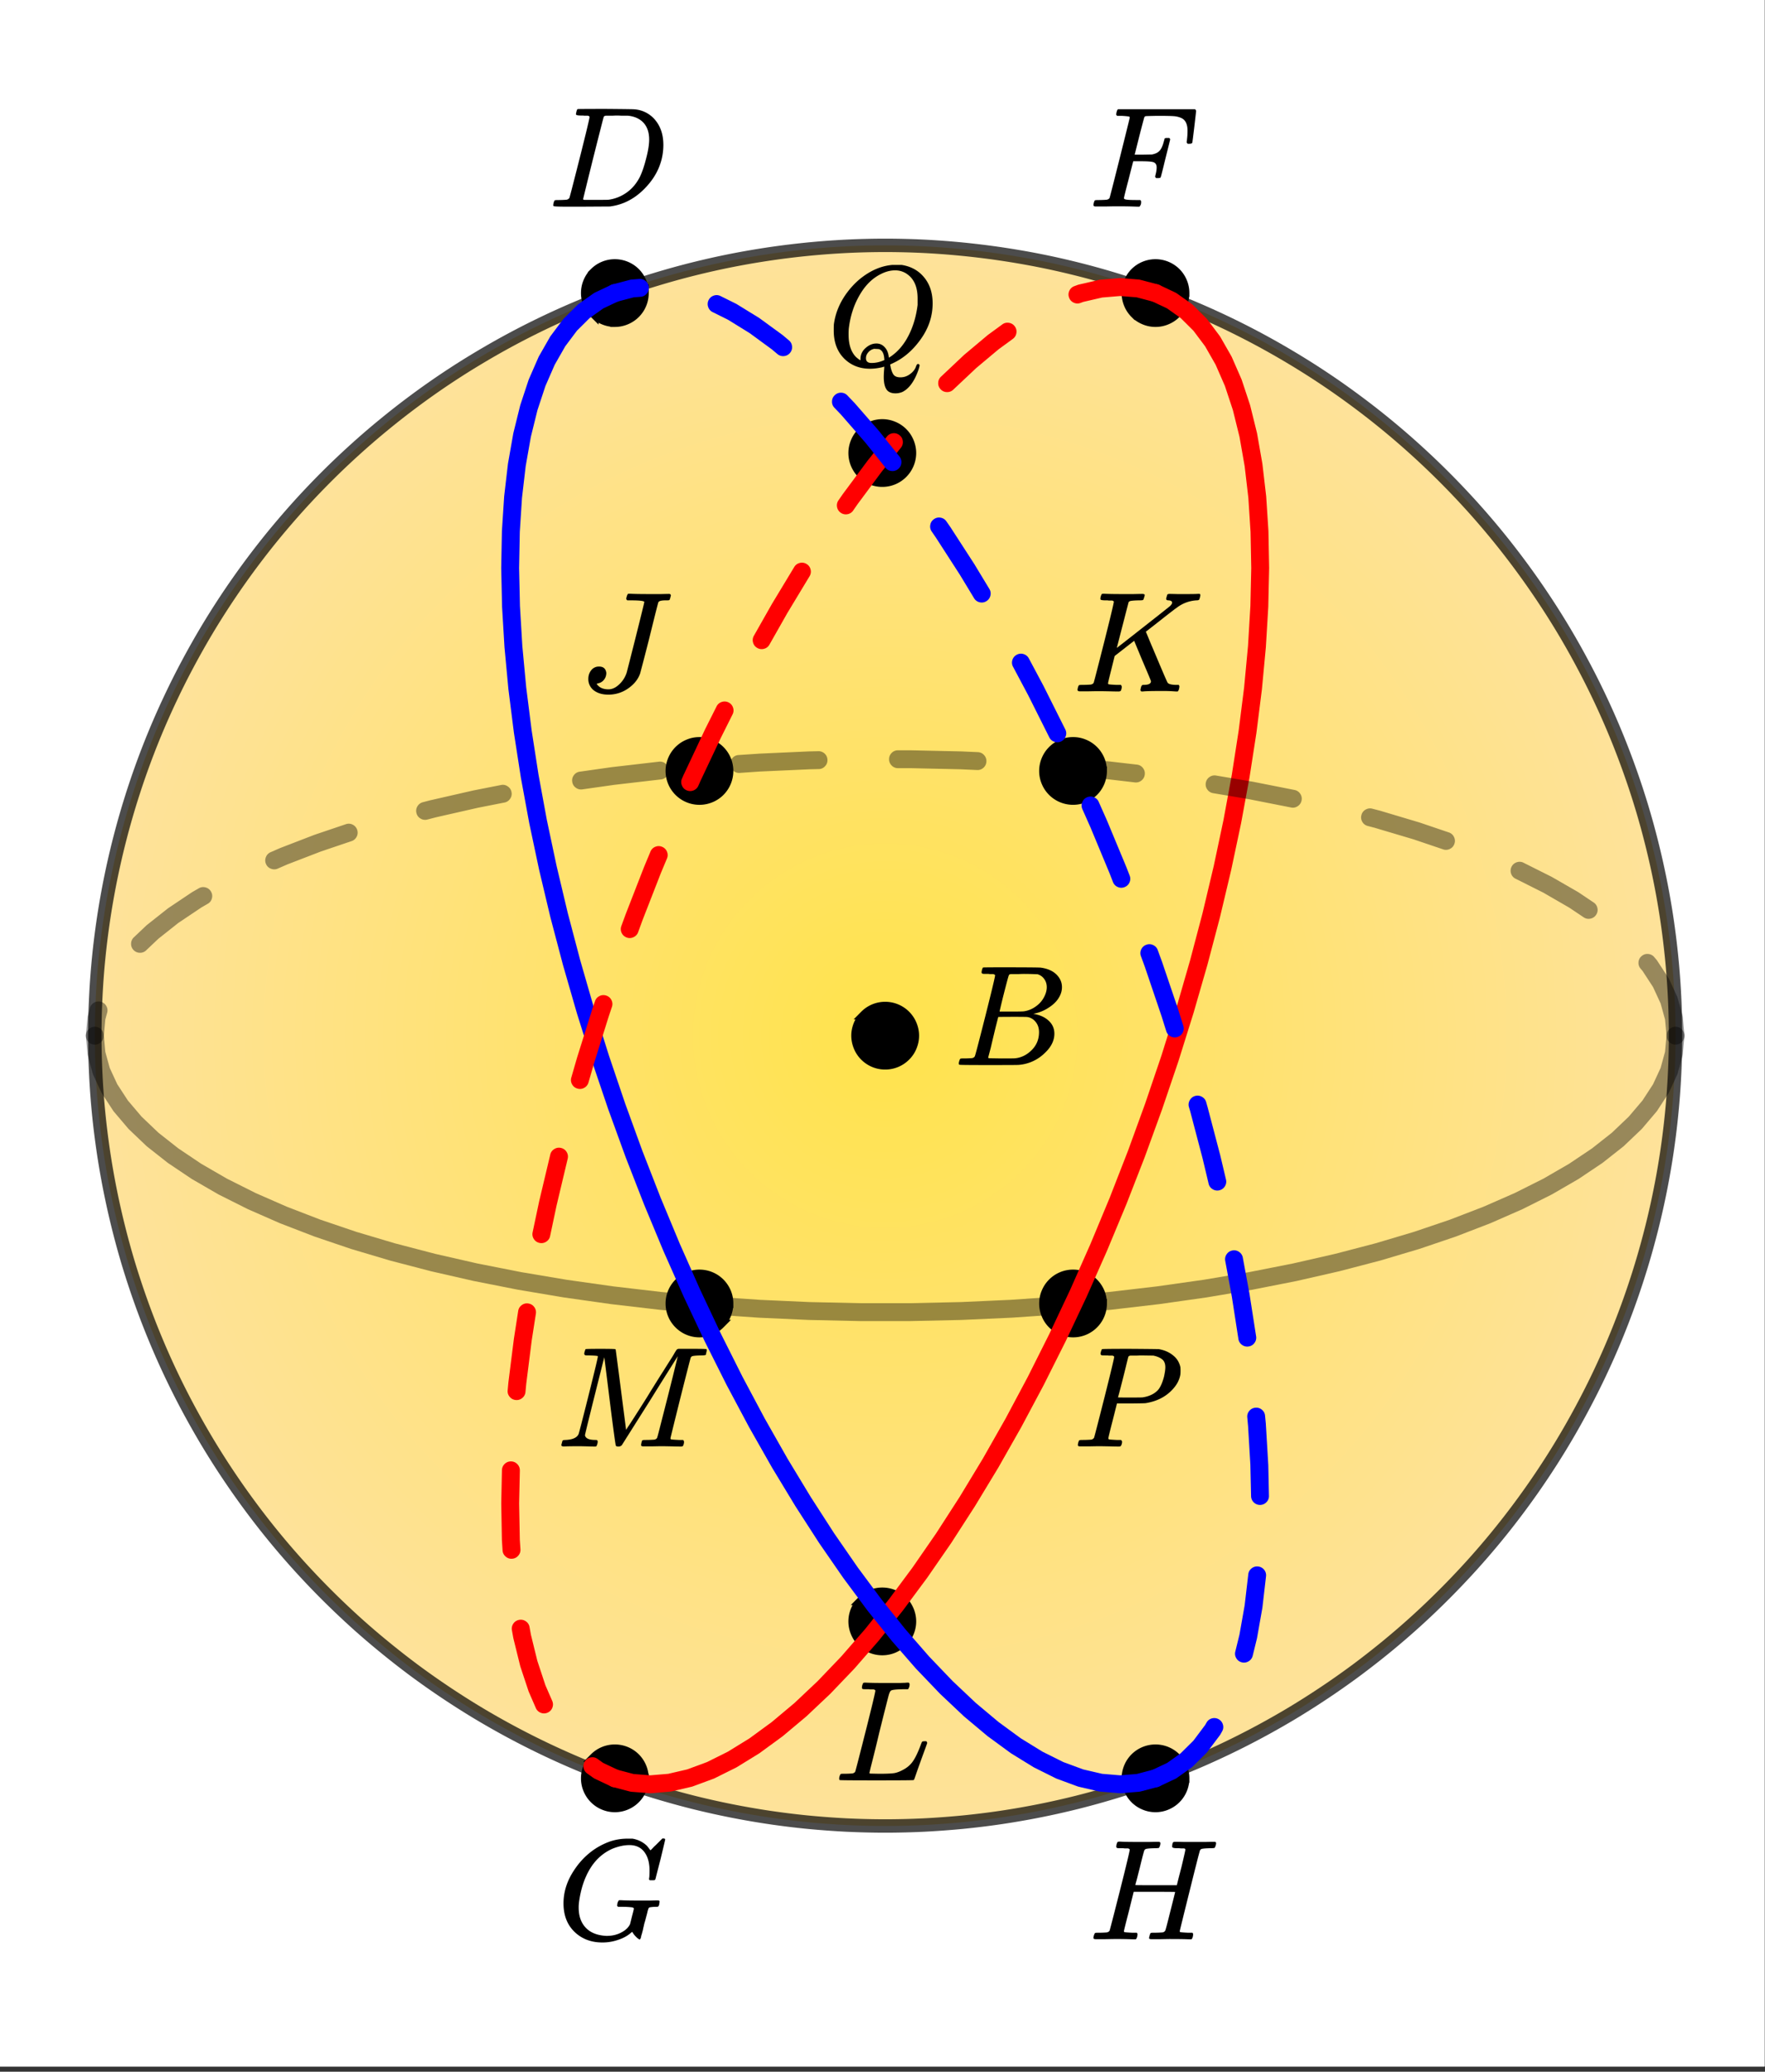
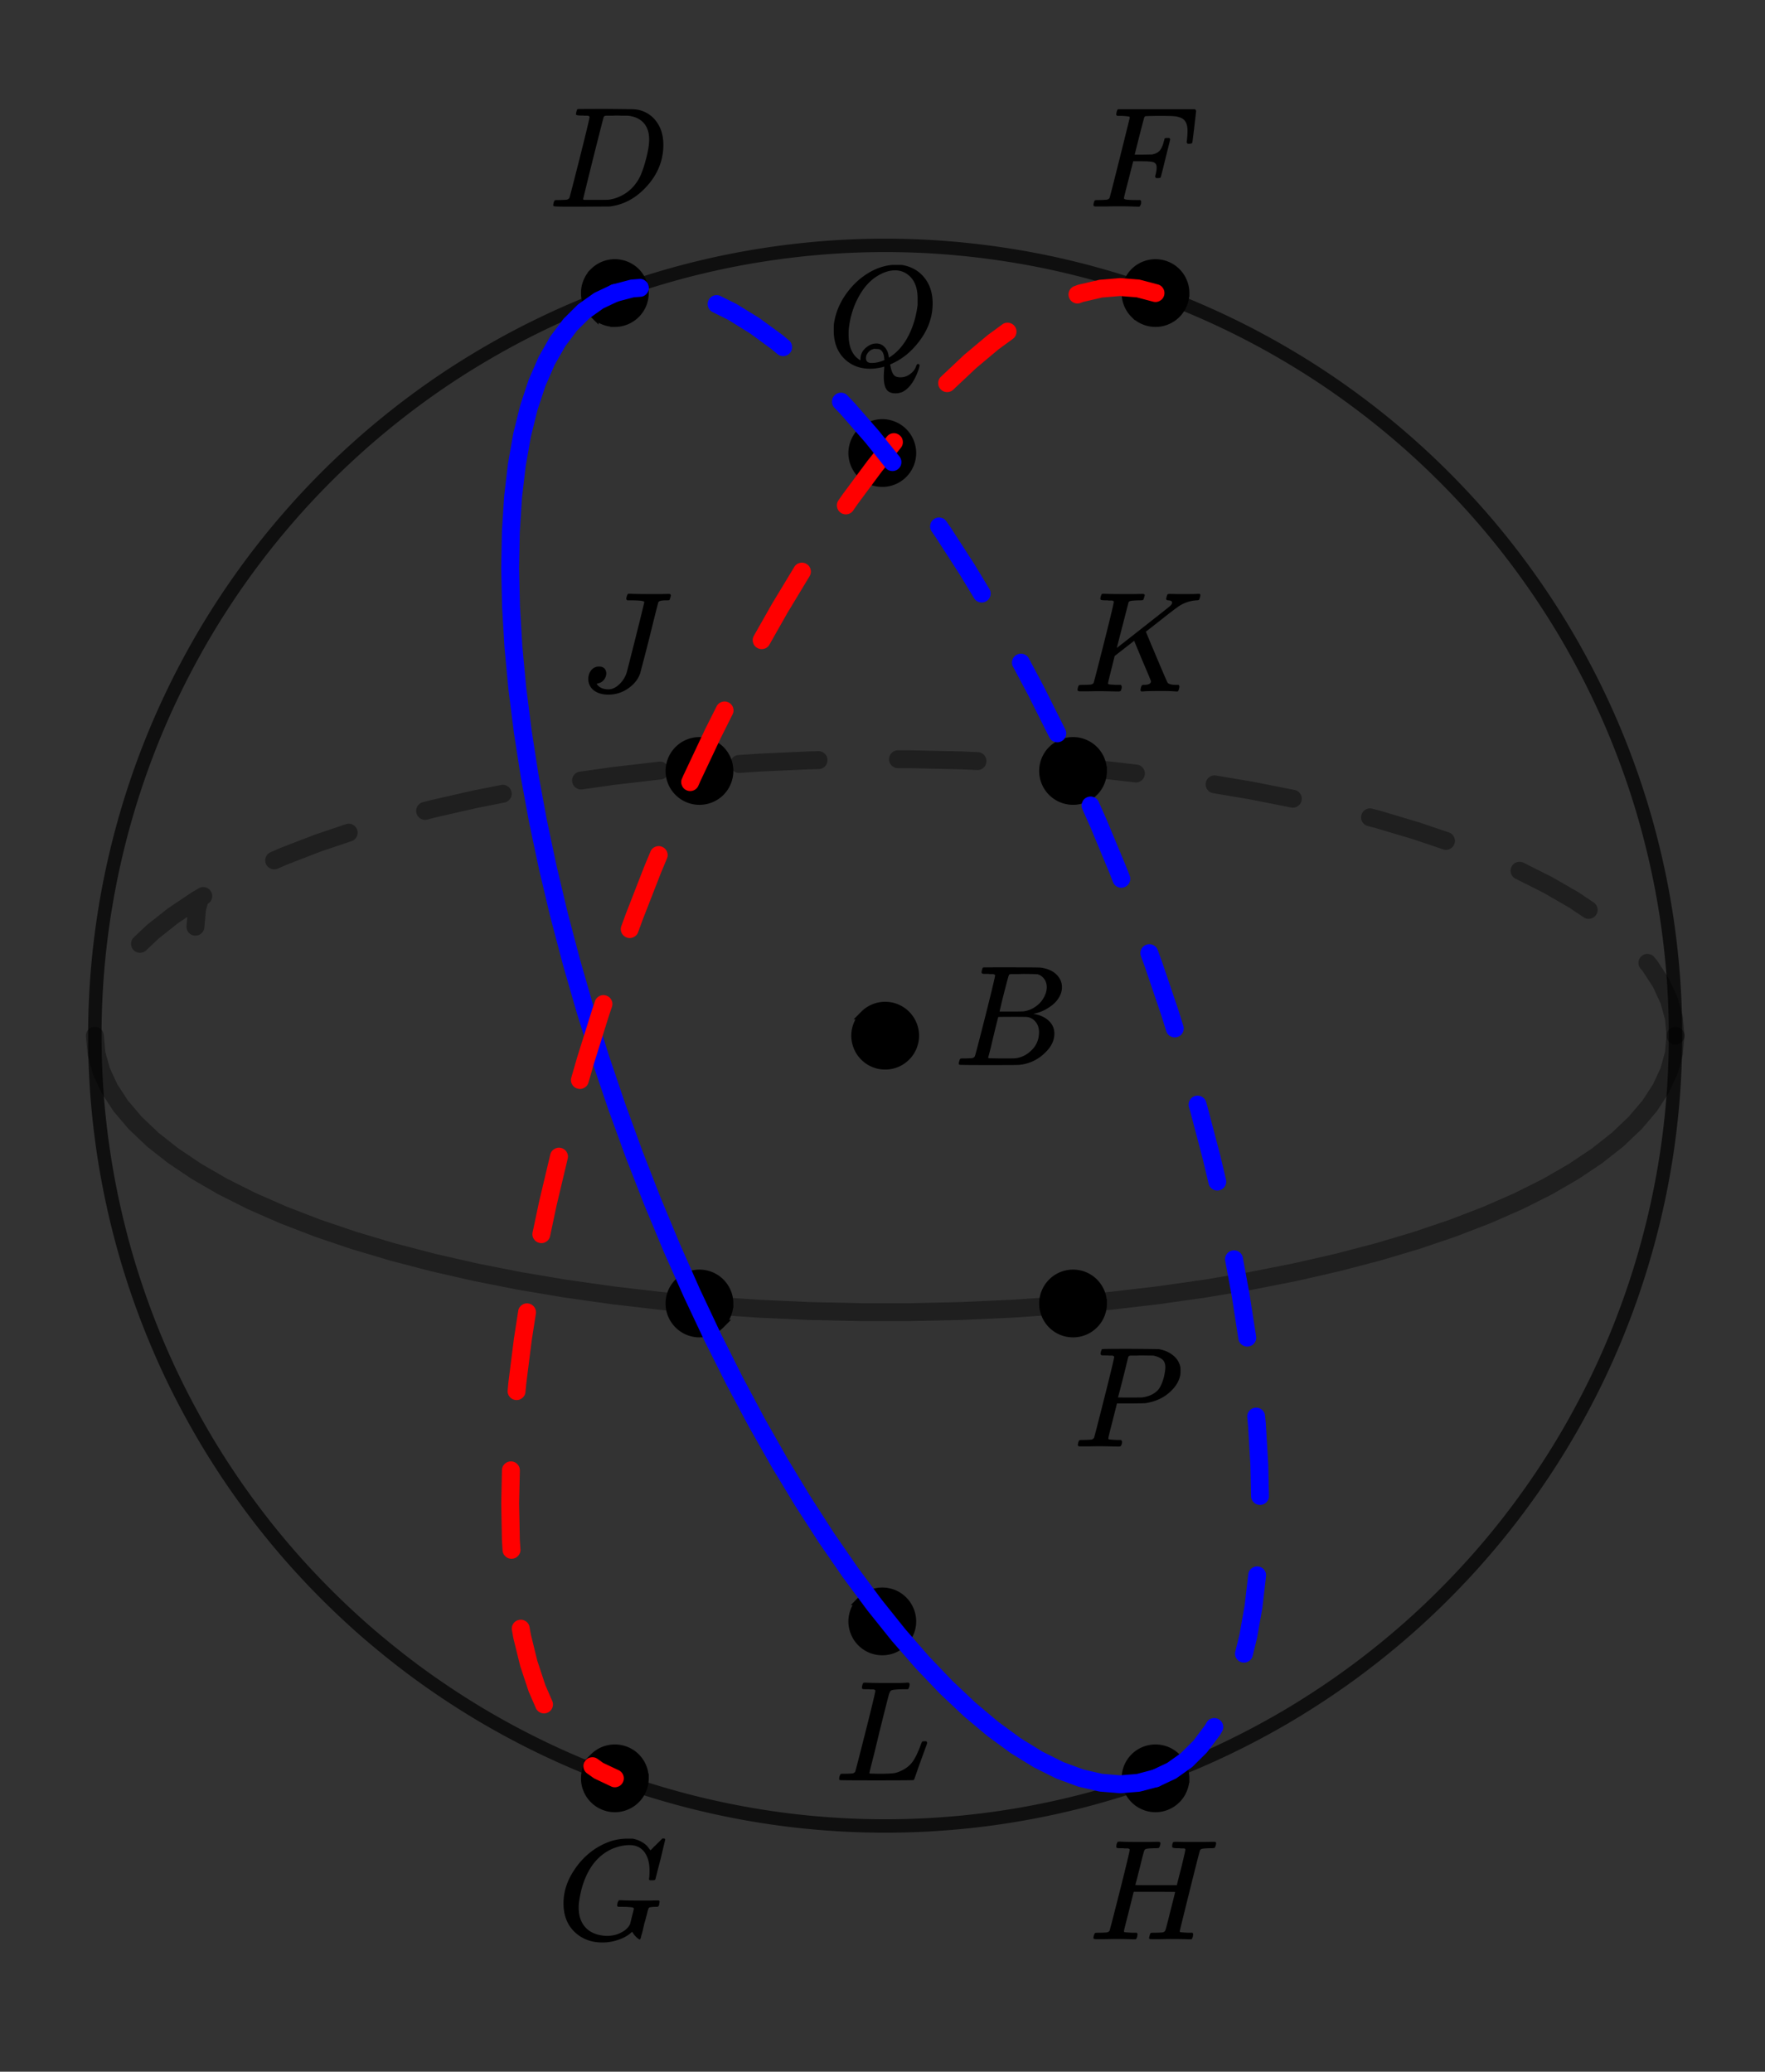
<svg xmlns="http://www.w3.org/2000/svg" xmlns:xlink="http://www.w3.org/1999/xlink" width="222.72" height="261.44" viewBox="0 0 167.04 196.08">
  <rect x="0" y="0" width="167.04" height="196.08" fill="#333333" stroke="none" />
  <defs>
    <symbol overflow="visible" id="e">
      <path d="M3.906-8.5c0-.008-.008-.02-.015-.031-.012-.02-.028-.031-.047-.031-.024-.008-.043-.02-.063-.032a.156.156 0 0 0-.078-.015H3.39a.516.516 0 0 0-.124-.016h-.141c-.219 0-.352-.004-.39-.016a.126.126 0 0 1-.094-.078c-.024-.031-.016-.113.015-.25.04-.164.082-.254.125-.265.008-.008.594-.016 1.75-.016 2.344 0 3.578.012 3.703.031.625.086 1.114.297 1.47.64.35.345.53.747.53 1.204 0 .324-.086.633-.25.922-.199.367-.515.695-.953.984a3.945 3.945 0 0 1-1.375.594l-.14.031c.593.086 1.07.293 1.437.625.375.336.563.75.563 1.25 0 .656-.305 1.266-.907 1.828A3.925 3.925 0 0 1 6.141-.016C6.078-.004 5.125 0 3.28 0 1.47 0 .551-.008.531-.031.488-.051.47-.086.47-.141c0-.062.008-.125.031-.187.04-.164.086-.258.14-.281a.954.954 0 0 1 .204-.016h.078c.238 0 .508-.008.812-.031.125-.031.207-.086.25-.172.032-.031.36-1.281.985-3.75.625-2.477.937-3.785.937-3.922zm4.89 1.125c0-.3-.085-.563-.25-.781a1.131 1.131 0 0 0-.624-.438 31.06 31.06 0 0 0-1.25-.031c-.18 0-.367.008-.563.016h-.656c-.125 0-.203.03-.234.093-.032.032-.188.602-.469 1.704a62.542 62.542 0 0 0-.422 1.75h1.11c.726 0 1.144-.008 1.25-.032a2.49 2.49 0 0 0 1.046-.437c.332-.227.586-.504.766-.828.195-.344.297-.68.297-1.016zm-.733 4.266c0-.395-.11-.723-.329-.985a1.208 1.208 0 0 0-.796-.453c-.055-.008-.43-.016-1.125-.016-1.063 0-1.602.008-1.61.016 0 .012-.086.34-.25.984-.156.649-.308 1.282-.453 1.907l-.25.953c0 .031.05.055.156.062.114 0 .485.008 1.11.016.8 0 1.234-.004 1.296-.016.583-.062 1.102-.32 1.563-.78.457-.458.688-1.02.688-1.688zm0 0" />
    </symbol>
    <symbol overflow="visible" id="f">
      <path d="M2.5-.031c-.25 0-.578.008-.984.015h-.86c-.117 0-.183-.02-.203-.062a.187.187 0 0 1-.031-.078c0-.008.008-.07.031-.188.04-.144.078-.226.11-.25.039-.02.144-.031.312-.031.25 0 .52-.008.813-.031.132-.031.222-.086.265-.172.02-.04.344-1.305.969-3.797.625-2.5.937-3.766.937-3.797 0-.062-.015-.094-.046-.094-.075-.03-.313-.054-.72-.078h-.421a.365.365 0 0 1-.094-.11c0-.019.008-.093.031-.218.04-.164.086-.265.141-.297h7.297c.062.074.094.125.094.156 0 .043-.059.555-.172 1.532-.117.968-.18 1.46-.188 1.468-.023.075-.11.11-.265.11h-.172c-.063-.063-.094-.11-.094-.14v-.063a.255.255 0 0 0 .016-.094c.007-.05.015-.098.015-.14.031-.258.047-.524.047-.798 0-.644-.21-1.05-.625-1.218a2.13 2.13 0 0 0-.656-.156c-.25-.02-.766-.032-1.547-.032-.719.012-1.102.024-1.14.031-.075.032-.118.075-.126.126-.011.011-.168.601-.468 1.765l-.438 1.75h.75c.54-.008.836-.016.89-.016.302-.062.52-.16.657-.296.188-.157.344-.477.469-.97a.879.879 0 0 1 .031-.093c.008-.039.016-.066.016-.078 0-.008.004-.023.015-.047.008-.031.02-.047.032-.047a.123.123 0 0 0 .046-.015c.032-.008.055-.016.079-.016H7.593c.062.043.093.09.093.14 0 .024-.148.61-.437 1.766-.281 1.157-.434 1.758-.453 1.797-.012.063-.102.094-.266.094H6.36c-.054-.05-.086-.094-.093-.125 0-.031.015-.11.046-.235.063-.25.094-.468.094-.656 0-.27-.117-.437-.343-.5-.157-.05-.532-.078-1.125-.078h-.75L3.75-2.578c-.293 1.125-.438 1.715-.438 1.765 0 .055.032.09.094.11.102.055.477.078 1.125.078h.328c.051.055.079.094.079.125a.922.922 0 0 1-.016.25.69.69 0 0 1-.14.25h-.235A45.293 45.293 0 0 0 2.5-.031zm0 0" />
    </symbol>
    <symbol overflow="visible" id="g">
      <path d="M3.89-8.5c0-.008-.007-.02-.015-.031-.012-.02-.027-.031-.047-.031-.012-.008-.027-.02-.047-.032a.291.291 0 0 0-.094-.015h-.312a.516.516 0 0 0-.125-.016h-.14c-.305 0-.47-.031-.5-.094-.012-.031 0-.11.03-.234.04-.176.083-.27.126-.281.02-.008.914-.016 2.687-.016 1.508.012 2.352.023 2.531.031a2.812 2.812 0 0 1 2.25 1.188c.426.586.641 1.312.641 2.187 0 .461-.055.903-.156 1.328-.25 1.024-.781 1.95-1.594 2.782-.906.937-1.945 1.5-3.11 1.687l-.187.031L3.203 0H1.688C.882 0 .476-.02.468-.063v-.015a.32.32 0 0 1-.015-.078c0-.008.008-.07.031-.188.04-.144.079-.226.11-.25.039-.02.144-.031.312-.031.239 0 .508-.008.813-.031a.41.41 0 0 0 .265-.172c.02-.031.344-1.281.97-3.75.624-2.477.937-3.785.937-3.922zm5.641 2.14c0-.663-.18-1.19-.531-1.577-.355-.383-.852-.61-1.484-.672H6.922c-.156-.008-.305-.016-.438-.016-.136 0-.28.008-.437.016H5.469c-.117 0-.196.039-.235.109-.023.043-.355 1.344-1 3.906-.636 2.563-.953 3.86-.953 3.89 0 .032.051.056.156.063H4.47c.726 0 1.14-.004 1.234-.015a3.863 3.863 0 0 0 2.172-1.078c.32-.32.586-.696.797-1.125.207-.438.398-1.008.578-1.72.188-.718.281-1.312.281-1.78zm0 0" />
    </symbol>
    <symbol overflow="visible" id="h">
      <path d="M4.36.297c-1.063 0-1.946-.332-2.641-1C1.019-1.38.672-2.281.672-3.406c0-1.094.336-2.145 1.015-3.156a7.097 7.097 0 0 1 1.5-1.657 6.54 6.54 0 0 1 1.985-1.078A5.228 5.228 0 0 1 6.64-9.53h.562c.54.094 1 .324 1.375.687l.11.14c.05.063.097.126.14.188.04.055.067.079.078.079.02 0 .14-.118.36-.36.062-.05.129-.113.203-.187l.219-.22.14-.14.203-.203h.078c.125 0 .188.031.188.094 0 .031-.149.652-.438 1.86a166.04 166.04 0 0 0-.484 1.89.239.239 0 0 1-.078.094.858.858 0 0 1-.235.015h-.218a.671.671 0 0 1-.078-.078c0-.02.007-.101.03-.25.009-.176.017-.375.017-.594 0-.75-.168-1.336-.5-1.765-.325-.426-.793-.64-1.407-.64-.48 0-1 .108-1.562.327-.899.387-1.617 1.024-2.157 1.906-.53.875-.882 1.934-1.046 3.172A3.516 3.516 0 0 0 2.109-3c0 .523.094.969.282 1.344.414.824 1.187 1.265 2.312 1.328h.078c.489 0 .938-.102 1.344-.313.406-.207.688-.472.844-.796.02-.07.082-.32.187-.75.114-.426.172-.665.172-.72 0-.062-.062-.1-.187-.124a7.773 7.773 0 0 0-.797-.047h-.5c-.063-.05-.094-.082-.094-.094 0-.02.008-.11.031-.265a.802.802 0 0 1 .14-.266h.235c.352.023.985.031 1.89.031h.845c.32-.008.55-.015.687-.015.125 0 .188.039.188.109 0 .031-.012.101-.032.203 0 .031-.007.07-.015.11a.23.23 0 0 1-.031.078c0 .011-.012.027-.032.046a.091.091 0 0 1-.047.047c-.011 0-.039.008-.078.016h-.125c-.187 0-.375.015-.562.047a.197.197 0 0 0-.14.14l-.063.188c-.024.117-.07.305-.141.562a11 11 0 0 1-.188.672c-.023.117-.046.23-.078.344a8.902 8.902 0 0 1-.062.297 3.389 3.389 0 0 0-.063.234 2.246 2.246 0 0 1-.062.203c-.012.043-.024.09-.031.141-.012.055-.024.094-.032.125a.22.22 0 0 1-.046.078.188.188 0 0 1-.032.047c-.011.008-.023.016-.031.016-.031 0-.059-.016-.078-.047-.086-.04-.2-.14-.344-.297a1.575 1.575 0 0 1-.266-.375c0-.008-.011-.004-.03.015-.024.012-.048.028-.079.047-.305.282-.7.508-1.187.672a4.51 4.51 0 0 1-1.532.266zm0 0" />
    </symbol>
    <symbol overflow="visible" id="i">
      <path d="M11.797-9.234c.101 0 .164.011.187.03.032.013.047.048.047.11a.72.72 0 0 1-.031.188c-.043.148-.09.234-.14.265h-.094c-.024 0-.055.008-.094.016h-.235c-.48.012-.757.043-.828.094a.217.217 0 0 0-.093.094c-.032.042-.36 1.324-.985 3.843-.625 2.512-.937 3.782-.937 3.813 0 .062.015.094.047.094.07.023.316.042.734.062h.422a.38.38 0 0 1 .062.125c.008.012 0 .094-.03.25a.551.551 0 0 1-.126.25H9.5c-.336-.02-.938-.031-1.813-.031-.23 0-.539.008-.921.015h-.844c-.156 0-.234-.035-.234-.109 0-.008.003-.035.015-.078a.644.644 0 0 1 .031-.125c.04-.164.082-.258.125-.281.04-.008.11-.016.204-.016h.093c.239 0 .508-.008.813-.031.125-.031.207-.086.25-.172.031-.04.191-.649.484-1.828.3-1.188.453-1.797.453-1.828 0-.008-.656-.016-1.969-.016H4.234l-.453 1.828c-.312 1.211-.469 1.84-.469 1.89 0 .055.016.087.047.095.063.023.313.042.75.062h.422a.38.38 0 0 1 .063.125c.008.012 0 .094-.032.25a.551.551 0 0 1-.125.25h-.203a37.11 37.11 0 0 0-1.828-.031c-.219 0-.523.008-.906.015H.656C.5-.016.422-.055.422-.14c0-.007.008-.07.031-.187.05-.164.098-.258.14-.281.04-.008.11-.016.204-.016h.078c.25 0 .52-.008.813-.031.132-.031.222-.086.265-.172.02-.031.344-1.281.969-3.75.625-2.477.937-3.785.937-3.922 0-.008-.007-.02-.015-.031-.012-.02-.028-.031-.047-.031-.012-.008-.027-.02-.047-.032a.291.291 0 0 0-.094-.015H3.36a.582.582 0 0 0-.14-.016h-.125c-.219 0-.356-.004-.406-.016a.126.126 0 0 1-.094-.078c-.012-.031-.008-.113.015-.25.04-.156.082-.242.125-.265a1.02 1.02 0 0 1 .235-.016c.363.023.976.031 1.844.031h.89c.383-.008.664-.015.844-.015.113 0 .18.027.203.078.02.031.016.117-.016.25-.043.148-.09.234-.14.265H6.5c-.023 0-.055.008-.094.016h-.25c-.468.012-.742.043-.812.094a.217.217 0 0 0-.094.094c-.031.03-.18.585-.438 1.656-.062.242-.132.508-.203.797a18.77 18.77 0 0 1-.171.64l-.047.203c0 .012.656.016 1.968.016h1.954l.015-.031c0-.032.14-.586.422-1.672.25-1.04.375-1.598.375-1.672 0-.008-.008-.023-.016-.047a.115.115 0 0 0-.062-.047.291.291 0 0 0-.094-.015h-.265a.957.957 0 0 0-.172-.016h-.157c-.324 0-.484-.047-.484-.14 0-.188.023-.32.078-.407.031-.039.11-.062.234-.062.157 0 .426.007.813.015h2.016c.375-.008.632-.015.78-.015zm0 0" />
    </symbol>
    <symbol overflow="visible" id="j">
      <path d="M5.406 1.078c0-.094.004-.258.016-.484.02-.23.031-.375.031-.438V.094L5.25.156c-.418.094-.797.14-1.14.14-.962 0-1.762-.304-2.407-.921C1.016-1.289.672-2.188.672-3.313c0-.312.004-.515.015-.609.165-1.226.692-2.363 1.579-3.406.25-.29.52-.563.812-.813 1-.832 2.047-1.296 3.14-1.39h.875c.884.136 1.595.527 2.126 1.172.539.648.812 1.468.812 2.468 0 1.211-.375 2.34-1.125 3.391C8.156-1.445 7.27-.687 6.25-.219l-.234.11v.062c0 .012.004.027.015.047.008.031.016.063.016.094.008.031.016.054.016.078.082.351.187.598.312.734.125.133.328.203.61.203.343 0 .656-.109.937-.328.281-.21.46-.453.547-.734.05-.133.11-.203.172-.203.082 0 .132.043.156.125 0 .05-.031.18-.094.39-.375 1.094-.883 1.801-1.515 2.125a1.7 1.7 0 0 1-.672.141c-.418 0-.711-.137-.875-.406-.157-.262-.235-.64-.235-1.14zm-.703-3.172c.32 0 .586.121.797.36.219.23.348.558.39.984l.173-.11C6.758-1.335 7.32-2 7.75-2.843c.438-.851.723-1.82.86-2.906v-.594c0-1.05-.31-1.804-.922-2.265a1.918 1.918 0 0 0-1.22-.407c-.437 0-.882.118-1.327.344-.813.399-1.493 1.07-2.032 2.016-.543.937-.882 1.996-1.015 3.172a6.182 6.182 0 0 0-.016.562c0 .938.238 1.649.719 2.125.219.188.351.281.406.281v-.109c0-.406.156-.75.469-1.031.32-.29.664-.438 1.031-.438zM4.25-.25c.414 0 .82-.094 1.219-.281l-.016-.125c-.031-.5-.2-.801-.5-.906-.105-.008-.187-.016-.25-.016H4.61c-.023-.008-.039-.016-.046-.016a.953.953 0 0 0-.172.032.958.958 0 0 0-.47.328.788.788 0 0 0-.202.53c0 .306.176.454.531.454zm0 0" />
    </symbol>
    <symbol overflow="visible" id="k">
      <path d="M6.063-8.469c0-.101-.422-.156-1.266-.156h-.344c-.055-.05-.086-.094-.094-.125-.011-.031.004-.113.047-.25a.554.554 0 0 1 .125-.25h.235c.375.023 1.035.031 1.984.031h.89c.352-.008.602-.015.75-.015.094 0 .145.023.157.062.02.043.031.063.031.063 0 .023-.015.09-.047.203-.031.136-.062.219-.094.25-.03.023-.117.031-.25.031h-.124c-.399 0-.622.063-.672.188-.043.117-.325 1.23-.844 3.343a245.169 245.169 0 0 1-.875 3.375c-.188.555-.563 1.028-1.125 1.422A3.202 3.202 0 0 1 2.64.297C2.086.297 1.633.16 1.28-.11a1.332 1.332 0 0 1-.515-1.079c0-.32.093-.597.28-.828a.908.908 0 0 1 .735-.343c.407 0 .633.199.688.593 0 .262-.078.485-.235.672a.909.909 0 0 1-.562.328c-.074.024-.11.043-.11.063 0 .012.032.047.094.11.227.261.567.39 1.016.39.344 0 .676-.149 1-.453.332-.301.57-.672.719-1.11.03-.101.316-1.226.859-3.375.54-2.156.813-3.265.813-3.328zm0 0" />
    </symbol>
    <symbol overflow="visible" id="l">
      <path d="M3.86-8.5c0-.008-.008-.02-.016-.031-.012-.02-.028-.031-.047-.031-.012-.008-.027-.02-.047-.032a.291.291 0 0 0-.094-.015H3.36a.582.582 0 0 0-.14-.016h-.125c-.313 0-.48-.031-.5-.094-.012-.031-.008-.11.015-.234.051-.164.094-.258.125-.281a1.02 1.02 0 0 1 .235-.016c.363.023.976.031 1.844.031h.89c.383-.008.664-.015.844-.015.156 0 .234.039.234.109a.583.583 0 0 1-.047.188c-.043.18-.086.273-.125.28-.03.024-.18.032-.437.032-.48.012-.758.043-.828.094a.217.217 0 0 0-.094.094L4.14-4.125c.008 0 .844-.648 2.5-1.953 1.657-1.3 2.505-1.973 2.548-2.016.124-.125.187-.226.187-.312 0-.133-.117-.207-.344-.219-.148 0-.219-.05-.219-.156 0-.02.016-.082.047-.188.032-.113.051-.18.063-.203.031-.039.11-.062.234-.062.145 0 .383.007.719.015h.844c.488 0 .82-.004 1-.015.133-.008.222-.008.265 0 .04.011.063.054.063.125 0 .043-.016.12-.047.234-.031.117-.055.172-.063.172-.03.055-.12.078-.265.078a3.36 3.36 0 0 0-1.844.688l-.156.109a72.14 72.14 0 0 0-1.406 1.094c-.907.71-1.368 1.07-1.375 1.078l.125.297.375.906c.175.406.336.789.484 1.14C8.551-1.706 8.91-.878 8.953-.828c.02.023.04.043.063.062.132.086.367.133.703.141H10a.38.38 0 0 1 .063.125c.007.012 0 .094-.032.25a.551.551 0 0 1-.125.25H9.75a14.908 14.908 0 0 0-1.281-.047c-1.074 0-1.696.016-1.86.047h-.14a.365.365 0 0 1-.094-.11c0-.03.016-.113.047-.25a.558.558 0 0 1 .094-.218c.03-.031.086-.047.171-.047.458 0 .688-.113.688-.344 0-.039-.273-.691-.813-1.953l-.78-1.875-1.845 1.438-.312 1.265c-.21.824-.313 1.262-.313 1.313 0 .054.016.086.047.094.063.023.313.042.75.062h.422a.57.57 0 0 1 .078.156.888.888 0 0 1-.093.406.339.339 0 0 1-.22.063c-.155 0-.433-.004-.827-.016-.387-.007-.73-.015-1.031-.015-.293 0-.626.008-1 .015H.655c-.117 0-.183-.02-.203-.062a.187.187 0 0 1-.031-.078c0-.008.008-.07.031-.188.04-.144.078-.226.11-.25.039-.02.144-.031.312-.031.25 0 .52-.008.813-.031.132-.031.222-.086.265-.172.02-.031.344-1.281.969-3.75.625-2.477.937-3.785.937-3.922zm0 0" />
    </symbol>
    <symbol overflow="visible" id="m">
-       <path d="M3.61 0c-.126 0-.344-.004-.657-.016-.305-.007-.578-.015-.828-.015-.648 0-1.047.008-1.203.015-.219.012-.34.008-.36-.015C.5-.04.47-.082.47-.156c0-.008.015-.07.047-.188.03-.113.05-.18.062-.203.02-.05.117-.078.297-.078.656-.031 1.063-.21 1.219-.547.031-.05.344-1.258.937-3.625.594-2.375.89-3.613.89-3.719 0-.039-.015-.062-.046-.062h-.031c-.086-.02-.32-.035-.703-.047-.23 0-.368-.004-.407-.016a.183.183 0 0 1-.093-.093.37.37 0 0 1 .015-.188c.051-.187.086-.285.11-.297.03-.02.492-.031 1.39-.031.719 0 1.13.008 1.235.016.113 0 .187.015.218.046.008.043.176 1.32.5 3.829.32 2.5.485 3.761.485 3.78l.156-.25c.113-.163.266-.394.453-.687.188-.289.399-.625.64-1 .239-.375.489-.77.75-1.187.259-.426.52-.848.782-1.266.258-.414.508-.812.75-1.187.238-.383.453-.723.64-1.016.188-.289.333-.531.438-.719l.156-.25.047-.046.047-.032.094-.031h1.297c.863 0 1.312.012 1.344.031.03.024.046.059.046.11 0 .023-.015.09-.046.203a1.47 1.47 0 0 0-.032.203c-.031.055-.199.078-.5.078-.492.012-.773.043-.844.094a.53.53 0 0 0-.093.094c-.024.042-.352 1.32-.985 3.828-.625 2.511-.937 3.78-.937 3.812 0 .063.015.102.047.11.062.023.304.042.734.062H12a.57.57 0 0 1 .078.156.888.888 0 0 1-.094.406c-.043.043-.117.063-.218.063-.149 0-.414-.004-.797-.016-.375-.007-.711-.015-1-.015-.281 0-.606.008-.969.015h-.75c-.117 0-.188-.02-.219-.062-.023-.031-.015-.117.016-.266.031-.144.062-.226.094-.25.039-.02.148-.031.328-.031.238 0 .508-.008.812-.031.125-.031.207-.086.25-.172.02-.031.192-.688.516-1.969.332-1.289.656-2.566.969-3.828.312-1.27.468-1.91.468-1.922A559.167 559.167 0 0 0 8.86-4.359L6.188-.125A.442.442 0 0 1 5.859 0c-.136 0-.214-.031-.234-.094-.031-.039-.21-1.332-.531-3.875-.313-2.539-.5-4.035-.563-4.484-1.218 4.836-1.828 7.297-1.828 7.39.063.293.39.438.985.438h.124c.063.043.094.086.094.125a.735.735 0 0 1-.031.25c-.043.137-.078.215-.11.234A.515.515 0 0 1 3.61 0zm0 0" />
-     </symbol>
+       </symbol>
    <symbol overflow="visible" id="n">
      <path d="M3.89-8.5c0-.008-.007-.02-.015-.031-.012-.02-.027-.031-.047-.031-.012-.008-.027-.02-.047-.032a.291.291 0 0 0-.094-.015h-.312a.516.516 0 0 0-.125-.016h-.14c-.22 0-.356-.004-.407-.016a.183.183 0 0 1-.094-.093.37.37 0 0 1 .016-.188c.05-.187.094-.285.125-.297.031-.02.906-.031 2.625-.031 1.719.012 2.633.023 2.75.031.531.094.973.29 1.328.578.363.282.598.653.703 1.11.008.054.016.168.016.343 0 .231-.012.383-.031.454-.106.523-.391 1.011-.86 1.468-.625.618-1.43 1-2.406 1.157-.063.011-.54.023-1.422.03H4.156l-.406 1.61c-.273 1.055-.406 1.61-.406 1.672 0 .063.015.102.047.11.062.023.304.042.734.062h.422c.062.086.094.137.094.156 0 .149-.04.281-.11.406-.043.043-.11.063-.203.063-.156 0-.433-.004-.828-.016-.398-.007-.742-.015-1.031-.015-.293 0-.625.008-1 .015H.687C.57-.016.5-.036.47-.078a.32.32 0 0 1-.016-.078c0-.008.008-.07.031-.188.04-.144.079-.226.11-.25.039-.02.144-.031.312-.031.239 0 .508-.008.813-.031a.41.41 0 0 0 .265-.172c.02-.031.344-1.281.97-3.75.624-2.477.937-3.785.937-3.922zm4.844 1c0-.344-.101-.594-.296-.75-.2-.164-.481-.285-.844-.36-.074 0-.438-.003-1.094-.015-.156 0-.32.008-.484.016h-.547c-.117 0-.196.039-.235.109-.023.063-.109.418-.265 1.063-.157.636-.313 1.257-.469 1.859-.156.605-.242.914-.25.922 0 .011.363.015 1.094.015.758 0 1.176-.004 1.25-.015.601-.094 1.07-.313 1.406-.657.238-.238.441-.675.61-1.312.081-.375.124-.664.124-.875zm0 0" />
    </symbol>
    <symbol overflow="visible" id="o">
      <path d="M3.86-8.5c0-.008-.008-.02-.016-.031-.012-.02-.028-.031-.047-.031-.012-.008-.027-.02-.047-.032a.291.291 0 0 0-.094-.015H3.36a.582.582 0 0 0-.14-.016h-.125c-.219 0-.356-.004-.406-.016a.126.126 0 0 1-.094-.078c-.012-.031-.008-.113.015-.25.051-.164.094-.254.125-.265a.954.954 0 0 1 .204-.016c.488.023 1.062.031 1.718.031H6.203c.195-.008.348-.015.453-.015.102-.008.172-.016.203-.016h.157c.05.055.078.09.078.11a.922.922 0 0 1-.016.25.997.997 0 0 1-.125.265h-.516c-.625.012-.992.055-1.093.125-.063.031-.133.156-.203.375-.063.219-.368 1.414-.907 3.578a150.631 150.631 0 0 1-.828 3.36l-.11.484c0 .031.036.055.11.062.082 0 .352.008.813.016.676 0 1.156-.02 1.437-.063.282-.05.594-.175.938-.375.363-.207.656-.484.875-.828.218-.343.437-.804.656-1.39.063-.176.113-.301.156-.375.04-.031.114-.047.219-.047h.188a.57.57 0 0 1 .078.156c0 .024-.094.29-.282.797-.187.512-.386 1.059-.593 1.64-.2.575-.313.903-.344.985a.575.575 0 0 1-.063.094c-.03.023-1.199.031-3.5.031C1.68 0 .516-.008.484-.031c-.03-.02-.046-.055-.046-.11 0-.062.003-.125.015-.187.05-.164.098-.258.14-.281.04-.008.11-.016.204-.016h.078c.25 0 .52-.008.813-.031.132-.031.222-.086.265-.172.02-.031.344-1.281.969-3.75.625-2.477.937-3.785.937-3.922zm0 0" />
    </symbol>
    <clipPath id="a">
-       <path d="M0 0h167v195.586H0zm0 0" />
-     </clipPath>
+       </clipPath>
    <clipPath id="b">
-       <path d="M8 23h151v150H8zm0 0" />
-     </clipPath>
+       </clipPath>
    <clipPath id="c">
      <path d="M158.57 98.023a71.83 71.83 0 0 1-.09 3.668 71.387 71.387 0 0 1-.27 3.66 76.054 76.054 0 0 1-.448 3.645 75.23 75.23 0 0 1-3.563 14.223 73.835 73.835 0 0 1-2.808 6.785 73.453 73.453 0 0 1-1.653 3.277 73.604 73.604 0 0 1-3.773 6.297 72.69 72.69 0 0 1-2.113 3 73.667 73.667 0 0 1-4.657 5.676 77.487 77.487 0 0 1-2.53 2.656 73.483 73.483 0 0 1-5.438 4.93 80.075 80.075 0 0 1-2.895 2.262 76.786 76.786 0 0 1-6.105 4.078 75.426 75.426 0 0 1-9.829 4.945 77.47 77.47 0 0 1-3.425 1.324 77.452 77.452 0 0 1-7.024 2.13 75.22 75.22 0 0 1-7.199 1.433c-1.21.18-2.426.328-3.645.449a81.902 81.902 0 0 1-3.66.27c-1.222.058-2.449.09-3.672.09-1.222 0-2.449-.032-3.671-.09a81.902 81.902 0 0 1-3.66-.27 76.054 76.054 0 0 1-3.645-.45 76.081 76.081 0 0 1-7.2-1.433 77.451 77.451 0 0 1-7.023-2.129 75.505 75.505 0 0 1-13.254-6.27 76.786 76.786 0 0 1-6.105-4.078 76.66 76.66 0 0 1-2.89-2.261 70.65 70.65 0 0 1-2.782-2.395 77.543 77.543 0 0 1-2.66-2.535 77.489 77.489 0 0 1-2.531-2.656 73.668 73.668 0 0 1-4.656-5.676 75.377 75.377 0 0 1-4.078-6.102 77.94 77.94 0 0 1-1.81-3.195 73.454 73.454 0 0 1-3.14-6.636 73.835 73.835 0 0 1-1.32-3.426 77.346 77.346 0 0 1-1.153-3.485 74.104 74.104 0 0 1-.976-3.539 75.23 75.23 0 0 1-1.434-7.2 76.053 76.053 0 0 1-.45-3.643 71.386 71.386 0 0 1-.269-3.66 71.83 71.83 0 0 1-.09-3.669c0-1.226.028-2.449.09-3.671.059-1.223.149-2.442.27-3.66a75.23 75.23 0 0 1 4.012-17.867 73.547 73.547 0 0 1 2.809-6.781c.523-1.11 1.073-2.2 1.652-3.282a77.941 77.941 0 0 1 1.808-3.196 75.437 75.437 0 0 1 6.336-8.996 81.021 81.021 0 0 1 2.399-2.78 77.49 77.49 0 0 1 2.53-2.657 73.833 73.833 0 0 1 2.661-2.531 70.748 70.748 0 0 1 2.781-2.399 72.74 72.74 0 0 1 2.89-2.258 72.745 72.745 0 0 1 6.105-4.078 75.501 75.501 0 0 1 3.197-1.812 75.504 75.504 0 0 1 6.633-3.137 72.835 72.835 0 0 1 3.425-1.32 72.85 72.85 0 0 1 3.489-1.153 72.743 72.743 0 0 1 3.535-.98 75.221 75.221 0 0 1 3.582-.805 76.052 76.052 0 0 1 10.922-1.348c1.222-.058 2.449-.09 3.671-.09 1.223 0 2.45.032 3.672.09a76.481 76.481 0 0 1 10.922 1.348c1.2.238 2.395.508 3.582.805 1.188.297 2.367.625 3.535.98a72.85 72.85 0 0 1 3.489 1.153c1.152.41 2.293.851 3.425 1.32a75.504 75.504 0 0 1 6.633 3.137 75.5 75.5 0 0 1 3.196 1.812 72.745 72.745 0 0 1 6.105 4.078 73.588 73.588 0 0 1 5.672 4.656c.906.82 1.793 1.665 2.66 2.532.863.863 1.707 1.75 2.531 2.656a73.668 73.668 0 0 1 4.656 5.676 75.436 75.436 0 0 1 4.079 6.101 73.605 73.605 0 0 1 1.808 3.196 73.592 73.592 0 0 1 1.653 3.281 73.548 73.548 0 0 1 2.808 6.781 72.702 72.702 0 0 1 2.13 7.024 75.23 75.23 0 0 1 1.434 7.2c.178 1.21.327 2.425.448 3.643.121 1.22.21 2.438.27 3.66.062 1.223.09 2.446.09 3.672zm0 0" />
    </clipPath>
    <radialGradient id="d" gradientUnits="userSpaceOnUse" cx=".5" cy=".5" fx=".5" fy=".5" r=".8" gradientTransform="translate(8.976 23.224) scale(149.596)">
      <stop offset="0" stop-color="gold" stop-opacity=".702" />
      <stop offset=".004" stop-color="#ffd701" stop-opacity=".702" />
      <stop offset=".008" stop-color="#ffd702" stop-opacity=".702" />
      <stop offset=".012" stop-color="#ffd702" stop-opacity=".702" />
      <stop offset=".016" stop-color="#ffd703" stop-opacity=".702" />
      <stop offset=".02" stop-color="#ffd704" stop-opacity=".702" />
      <stop offset=".023" stop-color="#ffd705" stop-opacity=".702" />
      <stop offset=".027" stop-color="#ffd705" stop-opacity=".702" />
      <stop offset=".031" stop-color="#ffd706" stop-opacity=".702" />
      <stop offset=".035" stop-color="#ffd707" stop-opacity=".702" />
      <stop offset=".039" stop-color="#ffd707" stop-opacity=".702" />
      <stop offset=".043" stop-color="#ffd708" stop-opacity=".702" />
      <stop offset=".047" stop-color="#ffd709" stop-opacity=".702" />
      <stop offset=".051" stop-color="#ffd709" stop-opacity=".702" />
      <stop offset=".055" stop-color="#ffd70a" stop-opacity=".702" />
      <stop offset=".059" stop-color="#ffd70b" stop-opacity=".702" />
      <stop offset=".063" stop-color="#ffd70c" stop-opacity=".702" />
      <stop offset=".066" stop-color="#ffd70c" stop-opacity=".702" />
      <stop offset=".07" stop-color="#ffd70d" stop-opacity=".702" />
      <stop offset=".074" stop-color="#ffd70e" stop-opacity=".702" />
      <stop offset=".078" stop-color="#ffd70e" stop-opacity=".702" />
      <stop offset=".082" stop-color="#ffd70f" stop-opacity=".702" />
      <stop offset=".086" stop-color="#ffd710" stop-opacity=".702" />
      <stop offset=".09" stop-color="#ffd710" stop-opacity=".702" />
      <stop offset=".094" stop-color="#ffd711" stop-opacity=".702" />
      <stop offset=".098" stop-color="#ffd712" stop-opacity=".702" />
      <stop offset=".102" stop-color="#ffd713" stop-opacity=".702" />
      <stop offset=".105" stop-color="#ffd713" stop-opacity=".702" />
      <stop offset=".109" stop-color="#ffd714" stop-opacity=".702" />
      <stop offset=".113" stop-color="#ffd715" stop-opacity=".702" />
      <stop offset=".117" stop-color="#ffd715" stop-opacity=".702" />
      <stop offset=".121" stop-color="#ffd716" stop-opacity=".702" />
      <stop offset=".125" stop-color="#ffd717" stop-opacity=".702" />
      <stop offset=".129" stop-color="#ffd717" stop-opacity=".702" />
      <stop offset=".133" stop-color="#ffd718" stop-opacity=".702" />
      <stop offset=".137" stop-color="#ffd719" stop-opacity=".702" />
      <stop offset=".141" stop-color="#ffd71a" stop-opacity=".702" />
      <stop offset=".145" stop-color="#ffd71a" stop-opacity=".702" />
      <stop offset=".148" stop-color="#ffd71b" stop-opacity=".702" />
      <stop offset=".152" stop-color="#ffd61c" stop-opacity=".702" />
      <stop offset=".156" stop-color="#ffd61c" stop-opacity=".702" />
      <stop offset=".16" stop-color="#ffd61d" stop-opacity=".702" />
      <stop offset=".164" stop-color="#ffd61e" stop-opacity=".702" />
      <stop offset=".168" stop-color="#ffd61e" stop-opacity=".702" />
      <stop offset=".172" stop-color="#ffd61f" stop-opacity=".702" />
      <stop offset=".176" stop-color="#ffd620" stop-opacity=".702" />
      <stop offset=".18" stop-color="#ffd621" stop-opacity=".702" />
      <stop offset=".184" stop-color="#ffd621" stop-opacity=".702" />
      <stop offset=".188" stop-color="#ffd622" stop-opacity=".702" />
      <stop offset=".191" stop-color="#ffd623" stop-opacity=".702" />
      <stop offset=".195" stop-color="#ffd623" stop-opacity=".702" />
      <stop offset=".199" stop-color="#ffd624" stop-opacity=".702" />
      <stop offset=".203" stop-color="#ffd625" stop-opacity=".702" />
      <stop offset=".207" stop-color="#ffd625" stop-opacity=".702" />
      <stop offset=".211" stop-color="#ffd626" stop-opacity=".702" />
      <stop offset=".215" stop-color="#ffd627" stop-opacity=".702" />
      <stop offset=".219" stop-color="#ffd628" stop-opacity=".702" />
      <stop offset=".223" stop-color="#ffd628" stop-opacity=".702" />
      <stop offset=".227" stop-color="#ffd629" stop-opacity=".702" />
      <stop offset=".23" stop-color="#ffd62a" stop-opacity=".702" />
      <stop offset=".234" stop-color="#ffd62a" stop-opacity=".702" />
      <stop offset=".238" stop-color="#ffd62b" stop-opacity=".702" />
      <stop offset=".242" stop-color="#ffd62c" stop-opacity=".702" />
      <stop offset=".246" stop-color="#ffd62c" stop-opacity=".702" />
      <stop offset=".25" stop-color="#ffd62d" stop-opacity=".702" />
      <stop offset=".254" stop-color="#ffd62e" stop-opacity=".702" />
      <stop offset=".258" stop-color="#ffd62e" stop-opacity=".702" />
      <stop offset=".262" stop-color="#ffd62f" stop-opacity=".702" />
      <stop offset=".266" stop-color="#ffd630" stop-opacity=".702" />
      <stop offset=".27" stop-color="#ffd631" stop-opacity=".702" />
      <stop offset=".273" stop-color="#ffd631" stop-opacity=".702" />
      <stop offset=".277" stop-color="#ffd632" stop-opacity=".702" />
      <stop offset=".281" stop-color="#ffd633" stop-opacity=".702" />
      <stop offset=".285" stop-color="#ffd633" stop-opacity=".702" />
      <stop offset=".289" stop-color="#ffd634" stop-opacity=".702" />
      <stop offset=".293" stop-color="#ffd635" stop-opacity=".702" />
      <stop offset=".297" stop-color="#ffd635" stop-opacity=".702" />
      <stop offset=".301" stop-color="#ffd636" stop-opacity=".702" />
      <stop offset=".305" stop-color="#ffd637" stop-opacity=".702" />
      <stop offset=".309" stop-color="#ffd638" stop-opacity=".702" />
      <stop offset=".313" stop-color="#ffd638" stop-opacity=".702" />
      <stop offset=".316" stop-color="#ffd639" stop-opacity=".702" />
      <stop offset=".32" stop-color="#ffd63a" stop-opacity=".702" />
      <stop offset=".324" stop-color="#ffd63a" stop-opacity=".702" />
      <stop offset=".328" stop-color="#ffd63b" stop-opacity=".702" />
      <stop offset=".332" stop-color="#ffd63c" stop-opacity=".702" />
      <stop offset=".336" stop-color="#ffd63c" stop-opacity=".702" />
      <stop offset=".34" stop-color="#ffd63d" stop-opacity=".702" />
      <stop offset=".344" stop-color="#ffd63e" stop-opacity=".702" />
      <stop offset=".348" stop-color="#ffd63f" stop-opacity=".702" />
      <stop offset=".352" stop-color="#ffd63f" stop-opacity=".702" />
      <stop offset=".355" stop-color="#ffd640" stop-opacity=".702" />
      <stop offset=".359" stop-color="#ffd641" stop-opacity=".702" />
      <stop offset=".363" stop-color="#ffd641" stop-opacity=".702" />
      <stop offset=".367" stop-color="#ffd642" stop-opacity=".702" />
      <stop offset=".371" stop-color="#ffd643" stop-opacity=".702" />
      <stop offset=".375" stop-color="#ffd643" stop-opacity=".702" />
      <stop offset=".379" stop-color="#ffd644" stop-opacity=".702" />
      <stop offset=".383" stop-color="#ffd645" stop-opacity=".702" />
      <stop offset=".387" stop-color="#ffd646" stop-opacity=".702" />
      <stop offset=".391" stop-color="#ffd646" stop-opacity=".702" />
      <stop offset=".395" stop-color="#ffd647" stop-opacity=".702" />
      <stop offset=".398" stop-color="#ffd648" stop-opacity=".702" />
      <stop offset=".402" stop-color="#ffd648" stop-opacity=".702" />
      <stop offset=".406" stop-color="#ffd649" stop-opacity=".702" />
      <stop offset=".41" stop-color="#ffd64a" stop-opacity=".702" />
      <stop offset=".414" stop-color="#ffd64a" stop-opacity=".702" />
      <stop offset=".418" stop-color="#ffd64b" stop-opacity=".702" />
      <stop offset=".422" stop-color="#ffd64c" stop-opacity=".702" />
      <stop offset=".426" stop-color="#ffd64d" stop-opacity=".702" />
      <stop offset=".43" stop-color="#ffd64d" stop-opacity=".702" />
      <stop offset=".434" stop-color="#ffd64e" stop-opacity=".702" />
      <stop offset=".438" stop-color="#ffd64f" stop-opacity=".702" />
      <stop offset=".441" stop-color="#ffd64f" stop-opacity=".702" />
      <stop offset=".445" stop-color="#ffd650" stop-opacity=".702" />
      <stop offset=".449" stop-color="#ffd651" stop-opacity=".702" />
      <stop offset=".453" stop-color="#ffd651" stop-opacity=".702" />
      <stop offset=".457" stop-color="#ffd652" stop-opacity=".702" />
      <stop offset=".461" stop-color="#ffd653" stop-opacity=".702" />
      <stop offset=".465" stop-color="#ffd654" stop-opacity=".702" />
      <stop offset=".469" stop-color="#ffd654" stop-opacity=".702" />
      <stop offset=".473" stop-color="#ffd655" stop-opacity=".702" />
      <stop offset=".477" stop-color="#ffd556" stop-opacity=".702" />
      <stop offset=".48" stop-color="#ffd556" stop-opacity=".702" />
      <stop offset=".484" stop-color="#ffd557" stop-opacity=".702" />
      <stop offset=".488" stop-color="#fed558" stop-opacity=".702" />
      <stop offset=".492" stop-color="#fed558" stop-opacity=".702" />
      <stop offset=".496" stop-color="#fed559" stop-opacity=".702" />
      <stop offset=".5" stop-color="#fed55a" stop-opacity=".702" />
      <stop offset=".504" stop-color="#fed55b" stop-opacity=".702" />
      <stop offset=".508" stop-color="#fed55b" stop-opacity=".702" />
      <stop offset=".512" stop-color="#fed55c" stop-opacity=".702" />
      <stop offset=".516" stop-color="#fed55d" stop-opacity=".702" />
      <stop offset=".52" stop-color="#fed55d" stop-opacity=".702" />
      <stop offset=".523" stop-color="#fed55e" stop-opacity=".702" />
      <stop offset=".527" stop-color="#fed55f" stop-opacity=".702" />
      <stop offset=".531" stop-color="#fed55f" stop-opacity=".702" />
      <stop offset=".535" stop-color="#fed560" stop-opacity=".702" />
      <stop offset=".539" stop-color="#fed561" stop-opacity=".702" />
      <stop offset=".543" stop-color="#fed562" stop-opacity=".702" />
      <stop offset=".547" stop-color="#fed562" stop-opacity=".702" />
      <stop offset=".551" stop-color="#fed563" stop-opacity=".702" />
      <stop offset=".555" stop-color="#fed564" stop-opacity=".702" />
      <stop offset=".559" stop-color="#fed564" stop-opacity=".702" />
      <stop offset=".563" stop-color="#fed565" stop-opacity=".702" />
      <stop offset=".566" stop-color="#fed566" stop-opacity=".702" />
      <stop offset=".57" stop-color="#fed566" stop-opacity=".702" />
      <stop offset=".574" stop-color="#fed567" stop-opacity=".702" />
      <stop offset=".578" stop-color="#fed568" stop-opacity=".702" />
      <stop offset=".582" stop-color="#fed569" stop-opacity=".702" />
      <stop offset=".586" stop-color="#fed569" stop-opacity=".702" />
      <stop offset=".59" stop-color="#fed56a" stop-opacity=".702" />
      <stop offset=".594" stop-color="#fed56b" stop-opacity=".702" />
      <stop offset=".598" stop-color="#fed56b" stop-opacity=".702" />
      <stop offset=".602" stop-color="#fed56c" stop-opacity=".702" />
      <stop offset=".605" stop-color="#fed56d" stop-opacity=".702" />
      <stop offset=".609" stop-color="#fed56d" stop-opacity=".702" />
      <stop offset=".613" stop-color="#fed56e" stop-opacity=".702" />
      <stop offset=".617" stop-color="#fed56f" stop-opacity=".702" />
      <stop offset=".621" stop-color="#fed570" stop-opacity=".702" />
      <stop offset=".625" stop-color="#fed570" stop-opacity=".702" />
      <stop offset=".629" stop-color="#fed571" stop-opacity=".702" />
      <stop offset=".633" stop-color="#fed572" stop-opacity=".702" />
      <stop offset=".637" stop-color="#fed572" stop-opacity=".702" />
      <stop offset=".641" stop-color="#fed573" stop-opacity=".702" />
      <stop offset=".645" stop-color="#fed574" stop-opacity=".702" />
      <stop offset=".648" stop-color="#fed574" stop-opacity=".702" />
      <stop offset=".652" stop-color="#fed575" stop-opacity=".702" />
      <stop offset=".656" stop-color="#fed576" stop-opacity=".702" />
      <stop offset=".66" stop-color="#fed577" stop-opacity=".702" />
      <stop offset=".664" stop-color="#fed577" stop-opacity=".702" />
      <stop offset=".668" stop-color="#fed578" stop-opacity=".702" />
      <stop offset=".672" stop-color="#fed579" stop-opacity=".702" />
      <stop offset=".676" stop-color="#fed579" stop-opacity=".702" />
      <stop offset=".68" stop-color="#fed57a" stop-opacity=".702" />
      <stop offset=".684" stop-color="#fed57b" stop-opacity=".702" />
      <stop offset=".688" stop-color="#fed57b" stop-opacity=".702" />
      <stop offset=".691" stop-color="#fed57c" stop-opacity=".702" />
      <stop offset=".695" stop-color="#fed57d" stop-opacity=".702" />
      <stop offset=".699" stop-color="#fed57e" stop-opacity=".702" />
      <stop offset=".703" stop-color="#fed57e" stop-opacity=".702" />
      <stop offset=".707" stop-color="#fed57f" stop-opacity=".702" />
      <stop offset=".711" stop-color="#fed580" stop-opacity=".702" />
      <stop offset=".715" stop-color="#fed580" stop-opacity=".702" />
      <stop offset=".719" stop-color="#fed581" stop-opacity=".702" />
      <stop offset=".723" stop-color="#fed582" stop-opacity=".702" />
      <stop offset=".727" stop-color="#fed582" stop-opacity=".702" />
      <stop offset=".73" stop-color="#fed583" stop-opacity=".702" />
      <stop offset=".734" stop-color="#fed584" stop-opacity=".702" />
      <stop offset=".738" stop-color="#fed585" stop-opacity=".702" />
      <stop offset=".742" stop-color="#fed585" stop-opacity=".702" />
      <stop offset=".746" stop-color="#fed586" stop-opacity=".702" />
      <stop offset=".75" stop-color="#fed587" stop-opacity=".702" />
      <stop offset=".754" stop-color="#fed587" stop-opacity=".702" />
      <stop offset=".758" stop-color="#fed588" stop-opacity=".702" />
      <stop offset=".762" stop-color="#fed589" stop-opacity=".702" />
      <stop offset=".766" stop-color="#fed589" stop-opacity=".702" />
      <stop offset=".77" stop-color="#fed58a" stop-opacity=".702" />
      <stop offset=".773" stop-color="#fed58b" stop-opacity=".702" />
      <stop offset=".777" stop-color="#fed58b" stop-opacity=".702" />
      <stop offset=".781" stop-color="#fed58c" stop-opacity=".702" />
      <stop offset=".785" stop-color="#fed58d" stop-opacity=".702" />
      <stop offset=".789" stop-color="#fed58e" stop-opacity=".702" />
      <stop offset=".793" stop-color="#fed58e" stop-opacity=".702" />
      <stop offset=".797" stop-color="#fed58f" stop-opacity=".702" />
      <stop offset=".801" stop-color="#fed590" stop-opacity=".702" />
      <stop offset=".805" stop-color="#fed490" stop-opacity=".702" />
      <stop offset=".809" stop-color="#fed491" stop-opacity=".702" />
      <stop offset=".813" stop-color="#fed492" stop-opacity=".702" />
      <stop offset=".816" stop-color="#fed492" stop-opacity=".702" />
      <stop offset=".82" stop-color="#fed493" stop-opacity=".702" />
      <stop offset=".824" stop-color="#fed494" stop-opacity=".702" />
      <stop offset=".828" stop-color="#fed495" stop-opacity=".702" />
      <stop offset=".832" stop-color="#fed495" stop-opacity=".702" />
      <stop offset=".836" stop-color="#fed496" stop-opacity=".702" />
      <stop offset=".84" stop-color="#fed497" stop-opacity=".702" />
      <stop offset=".844" stop-color="#fed497" stop-opacity=".702" />
      <stop offset=".848" stop-color="#fed498" stop-opacity=".702" />
      <stop offset=".852" stop-color="#fed499" stop-opacity=".702" />
      <stop offset=".855" stop-color="#fed499" stop-opacity=".702" />
      <stop offset=".859" stop-color="#fed49a" stop-opacity=".702" />
      <stop offset=".863" stop-color="#fed49b" stop-opacity=".702" />
      <stop offset=".867" stop-color="#fed49c" stop-opacity=".702" />
      <stop offset=".871" stop-color="#fed49c" stop-opacity=".702" />
      <stop offset=".875" stop-color="#fed49d" stop-opacity=".702" />
      <stop offset=".879" stop-color="#fed49e" stop-opacity=".702" />
      <stop offset=".883" stop-color="#fed49e" stop-opacity=".702" />
      <stop offset=".887" stop-color="#fed49f" stop-opacity=".702" />
      <stop offset=".891" stop-color="#fed4a0" stop-opacity=".702" />
      <stop offset=".895" stop-color="#fed4a0" stop-opacity=".702" />
      <stop offset=".898" stop-color="#fed4a1" stop-opacity=".702" />
      <stop offset=".902" stop-color="#fed4a2" stop-opacity=".702" />
      <stop offset=".906" stop-color="#fed4a3" stop-opacity=".702" />
      <stop offset=".91" stop-color="#fed4a3" stop-opacity=".702" />
      <stop offset=".914" stop-color="#fed4a4" stop-opacity=".702" />
      <stop offset=".918" stop-color="#fed4a5" stop-opacity=".702" />
      <stop offset=".922" stop-color="#fed4a5" stop-opacity=".702" />
      <stop offset=".926" stop-color="#fed4a6" stop-opacity=".702" />
      <stop offset=".93" stop-color="#fed4a7" stop-opacity=".702" />
      <stop offset=".934" stop-color="#fed4a7" stop-opacity=".702" />
      <stop offset=".938" stop-color="#fed4a8" stop-opacity=".702" />
      <stop offset=".941" stop-color="#fed4a9" stop-opacity=".702" />
      <stop offset=".945" stop-color="#fed4aa" stop-opacity=".702" />
      <stop offset=".949" stop-color="#fed4aa" stop-opacity=".702" />
      <stop offset=".953" stop-color="#fed4ab" stop-opacity=".702" />
      <stop offset=".957" stop-color="#fed4ac" stop-opacity=".702" />
      <stop offset=".961" stop-color="#fed4ac" stop-opacity=".702" />
      <stop offset=".965" stop-color="#fed4ad" stop-opacity=".702" />
      <stop offset=".969" stop-color="#fed4ae" stop-opacity=".702" />
      <stop offset=".973" stop-color="#fed4ae" stop-opacity=".702" />
      <stop offset=".977" stop-color="#fed4af" stop-opacity=".702" />
      <stop offset=".98" stop-color="#fed4b0" stop-opacity=".702" />
      <stop offset=".984" stop-color="#fed4b1" stop-opacity=".702" />
      <stop offset=".988" stop-color="#fed4b1" stop-opacity=".702" />
      <stop offset=".992" stop-color="#fed4b2" stop-opacity=".702" />
      <stop offset=".996" stop-color="#fed4b3" stop-opacity=".702" />
      <stop offset="1" stop-color="#fed4b3" stop-opacity=".702" />
    </radialGradient>
  </defs>
  <g clip-path="url(#a)" fill="#fff">
    <path d="M0 0h167v197.09H0zm0 0" />
    <path d="M0 0h167.754v197.09H0zm0 0" />
  </g>
  <g clip-path="url(#b)">
    <g clip-path="url(#c)">
      <path d="M8.977 23.223V172.82H158.57V23.223zm0 0" fill="url(#d)" />
    </g>
  </g>
  <path d="M158.57 98.023a71.83 71.83 0 0 1-.09 3.668 71.386 71.386 0 0 1-.27 3.66 76.053 76.053 0 0 1-.448 3.645 75.23 75.23 0 0 1-3.563 14.223 73.834 73.834 0 0 1-2.808 6.785 73.453 73.453 0 0 1-1.653 3.277 73.603 73.603 0 0 1-3.773 6.297 72.689 72.689 0 0 1-2.113 3 73.668 73.668 0 0 1-4.657 5.676 77.488 77.488 0 0 1-2.531 2.656 73.484 73.484 0 0 1-5.437 4.93 80.077 80.077 0 0 1-2.895 2.262 76.786 76.786 0 0 1-6.105 4.078 75.426 75.426 0 0 1-9.829 4.945c-1.132.469-2.273.91-3.425 1.324a77.453 77.453 0 0 1-7.024 2.13 75.22 75.22 0 0 1-7.199 1.433c-1.211.18-2.426.328-3.645.449a81.901 81.901 0 0 1-3.66.27c-1.222.058-2.449.09-3.672.09-1.222 0-2.449-.032-3.671-.09a81.901 81.901 0 0 1-3.66-.27 76.053 76.053 0 0 1-3.645-.45 76.082 76.082 0 0 1-7.2-1.433 77.453 77.453 0 0 1-7.023-2.129 75.505 75.505 0 0 1-13.254-6.27 76.785 76.785 0 0 1-6.105-4.078 76.662 76.662 0 0 1-2.89-2.261 70.651 70.651 0 0 1-2.782-2.395 77.544 77.544 0 0 1-2.66-2.535 77.488 77.488 0 0 1-2.531-2.656 73.667 73.667 0 0 1-4.656-5.676 75.377 75.377 0 0 1-4.078-6.102 77.942 77.942 0 0 1-1.81-3.195 73.454 73.454 0 0 1-3.14-6.637 73.834 73.834 0 0 1-1.32-3.425 77.345 77.345 0 0 1-1.153-3.485 74.105 74.105 0 0 1-.976-3.539 75.23 75.23 0 0 1-1.434-7.2 76.053 76.053 0 0 1-.45-3.643 71.386 71.386 0 0 1-.269-3.66 71.83 71.83 0 0 1-.09-3.669c0-1.226.028-2.449.09-3.671.059-1.223.149-2.442.27-3.66a75.23 75.23 0 0 1 4.012-17.867 73.547 73.547 0 0 1 2.809-6.781c.523-1.11 1.073-2.2 1.652-3.282a77.942 77.942 0 0 1 1.808-3.196 75.436 75.436 0 0 1 6.336-8.996 81.018 81.018 0 0 1 2.399-2.781 77.488 77.488 0 0 1 2.53-2.656 73.83 73.83 0 0 1 2.661-2.531 70.748 70.748 0 0 1 2.781-2.399 72.739 72.739 0 0 1 2.89-2.258 72.744 72.744 0 0 1 6.105-4.078 75.503 75.503 0 0 1 3.197-1.812 75.505 75.505 0 0 1 6.633-3.137 72.836 72.836 0 0 1 3.425-1.32 72.85 72.85 0 0 1 3.488-1.153 72.743 72.743 0 0 1 3.536-.98 75.22 75.22 0 0 1 3.582-.805 76.051 76.051 0 0 1 10.922-1.348c1.222-.058 2.449-.09 3.671-.09 1.223 0 2.45.032 3.672.09a76.48 76.48 0 0 1 10.922 1.348c1.2.238 2.395.508 3.582.805 1.188.297 2.367.625 3.535.98a72.85 72.85 0 0 1 3.489 1.153c1.152.41 2.293.851 3.425 1.32a75.505 75.505 0 0 1 6.633 3.137 75.503 75.503 0 0 1 3.196 1.812 72.744 72.744 0 0 1 6.105 4.078 73.587 73.587 0 0 1 5.672 4.656c.906.82 1.793 1.665 2.66 2.532.863.863 1.707 1.75 2.531 2.656a73.669 73.669 0 0 1 4.656 5.676 75.436 75.436 0 0 1 4.079 6.101 73.603 73.603 0 0 1 1.808 3.196 73.593 73.593 0 0 1 1.653 3.28 73.548 73.548 0 0 1 2.808 6.782 72.702 72.702 0 0 1 2.13 7.024 75.23 75.23 0 0 1 1.434 7.2c.178 1.21.327 2.425.448 3.643.121 1.22.21 2.438.27 3.66.062 1.223.09 2.446.09 3.672zm0 0" fill="none" stroke-width="1.27" stroke="#000" stroke-opacity=".702" />
  <path d="M86.559 98.023c0 .368-.075.723-.215 1.063a2.67 2.67 0 0 1-.602.902 2.759 2.759 0 0 1-1.969.817 2.759 2.759 0 0 1-1.969-.816 2.67 2.67 0 0 1-.6-.903 2.761 2.761 0 0 1-.216-1.063c0-.37.074-.726.215-1.066.14-.34.34-.64.602-.902a2.759 2.759 0 0 1 1.968-.817 2.776 2.776 0 0 1 2.57 1.719c.141.34.216.695.216 1.066zm0 0M112.14 27.734c0 .371-.07.727-.214 1.067-.14.34-.34.64-.602.902-.262.262-.562.461-.902.602a2.71 2.71 0 0 1-1.067.215c-.367 0-.722-.07-1.066-.215-.34-.14-.64-.34-.902-.602a2.748 2.748 0 0 1-.602-.902c-.14-.34-.21-.696-.21-1.067a2.791 2.791 0 0 1 .812-1.968 2.791 2.791 0 0 1 3.937 0c.262.261.461.562.602.902.144.344.215.7.215 1.066zm0 0M60.973 27.734c0 .371-.07.727-.211 1.067-.14.34-.34.64-.602.902-.262.262-.562.461-.902.602-.344.144-.7.215-1.067.215a2.71 2.71 0 0 1-1.066-.215c-.34-.14-.64-.34-.902-.602a2.748 2.748 0 0 1-.602-.902 2.696 2.696 0 0 1-.215-1.067c0-.367.07-.722.215-1.066.14-.34.34-.64.602-.902a2.776 2.776 0 0 1 1.969-.812 2.791 2.791 0 0 1 1.968.812 2.79 2.79 0 0 1 .812 1.969zm0 0M60.973 168.309a2.776 2.776 0 0 1-1.715 2.57c-.344.144-.7.215-1.067.215a2.71 2.71 0 0 1-1.066-.215c-.34-.14-.64-.34-.902-.602a2.748 2.748 0 0 1-.602-.902 2.71 2.71 0 0 1-.215-1.066c0-.368.07-.723.215-1.067.14-.34.34-.64.602-.902a2.776 2.776 0 0 1 1.969-.812 2.791 2.791 0 0 1 1.968.812 2.79 2.79 0 0 1 .812 1.969zm0 0M112.14 168.309c0 .37-.07.722-.214 1.066-.14.34-.34.64-.602.902-.262.262-.562.461-.902.602a2.71 2.71 0 0 1-1.067.215c-.367 0-.722-.07-1.066-.215-.34-.14-.64-.34-.902-.602a2.776 2.776 0 0 1-.812-1.969 2.791 2.791 0 0 1 .812-1.968 2.791 2.791 0 0 1 3.937 0c.262.262.461.562.602.902.144.344.215.7.215 1.067zm0 0M86.285 42.879a2.795 2.795 0 0 1-1.719 2.57 2.791 2.791 0 0 1-3.035-.601 2.795 2.795 0 0 1-.816-1.969c0-.371.074-.727.215-1.067a2.748 2.748 0 0 1 1.504-1.504c.343-.144.699-.214 1.066-.214.367 0 .723.07 1.066.215a2.748 2.748 0 0 1 1.504 1.504c.14.34.215.695.215 1.066zm0 0M68.98 72.969a2.791 2.791 0 0 1-.812 1.968c-.262.262-.563.461-.906.602-.34.14-.696.211-1.063.211-.37 0-.726-.07-1.066-.211-.34-.14-.64-.34-.903-.602a2.821 2.821 0 0 1-.605-.902A2.791 2.791 0 0 1 64.23 71c.262-.262.563-.461.903-.602.34-.144.695-.214 1.066-.214.367 0 .723.07 1.063.214.343.141.644.34.906.602a2.776 2.776 0 0 1 .812 1.969zm0 0M104.336 72.969a2.791 2.791 0 0 1-.813 1.968 2.791 2.791 0 0 1-3.937 0 2.748 2.748 0 0 1-.602-.902 2.723 2.723 0 0 1-.214-1.066c0-.371.07-.723.214-1.067.141-.34.34-.64.602-.902.262-.262.562-.461.902-.602.34-.144.696-.214 1.067-.214.367 0 .722.07 1.066.214.34.141.64.34.902.602a2.776 2.776 0 0 1 .812 1.969zm0 0M68.98 123.371c0 .367-.07.723-.21 1.063-.141.343-.344.644-.602.902a2.735 2.735 0 0 1-.906.605c-.34.141-.696.211-1.063.211a2.762 2.762 0 0 1-1.969-.816 2.757 2.757 0 0 1-.816-1.965 2.762 2.762 0 0 1 .816-1.969 2.759 2.759 0 0 1 1.97-.816c.366 0 .722.07 1.062.21.343.141.644.345.906.606.258.262.46.563.602.903.14.34.21.695.21 1.066zm0 0M104.336 123.371c0 .367-.07.723-.211 1.063-.14.343-.344.644-.602.902a2.759 2.759 0 0 1-1.968.816 2.762 2.762 0 0 1-1.97-.816 2.67 2.67 0 0 1-.6-.902 2.69 2.69 0 0 1-.215-1.063c0-.371.07-.727.214-1.066.141-.34.34-.641.602-.903a2.759 2.759 0 0 1 1.969-.816 2.759 2.759 0 0 1 1.969.816c.257.262.46.563.601.903.14.34.21.695.21 1.066zm0 0M86.285 153.46c0 .368-.074.724-.215 1.063a2.67 2.67 0 0 1-.601.903 2.759 2.759 0 0 1-1.969.816 2.759 2.759 0 0 1-1.969-.816 2.67 2.67 0 0 1-.601-.903 2.761 2.761 0 0 1-.215-1.062c0-.371.074-.727.215-1.067.14-.34.34-.64.601-.902a2.759 2.759 0 0 1 1.969-.816 2.759 2.759 0 0 1 1.969.816c.261.262.46.563.601.902.14.34.215.696.215 1.067zm0 0" stroke-width=".846" stroke="#000" />
  <path d="M8.977 98.023l.152 1.676.46 1.672.766 1.656 1.067 1.637 1.363 1.605 1.656 1.579 1.942 1.53 2.219 1.49 2.484 1.437 2.742 1.375 2.992 1.312 3.223 1.242 3.445 1.168 3.649 1.086 3.843 1.004 4.02.918 4.176.824 4.32.727 4.445.629 4.551.531 4.637.422 4.707.324 4.754.215 4.785.105h4.797l4.785-.105 4.754-.215 4.707-.324 4.637-.422 4.55-.531 4.446-.63 4.32-.726 4.176-.824 4.02-.918 3.843-1.004 3.649-1.086 3.445-1.168 3.223-1.242 2.992-1.312 2.742-1.375 2.484-1.438 2.219-1.488 1.941-1.531 1.657-1.579 1.363-1.605 1.066-1.637.766-1.656.46-1.672.153-1.676" fill="none" stroke-width="1.693" stroke-linecap="round" stroke-linejoin="round" stroke="#000" stroke-opacity=".4" />
-   <path d="M58.191 168.309l1.63.43 1.726.136 1.82-.152 1.903-.442 1.976-.73 2.047-1.02 2.105-1.297 2.157-1.578 2.199-1.844 2.23-2.105 2.258-2.36 2.27-2.605 2.273-2.84 2.27-3.058 2.257-3.266 2.235-3.465 2.203-3.64 2.164-3.813 2.11-3.96 2.054-4.095 1.988-4.214 1.91-4.313 1.829-4.394 1.738-4.461 1.637-4.504 1.539-4.535 1.422-4.54 1.308-4.535 1.188-4.504 1.058-4.457.93-4.39.793-4.309.652-4.207.516-4.09.371-3.953.227-3.804.082-3.633-.067-3.457-.21-3.258-.356-3.047-.496-2.828-.64-2.59-.778-2.352-.914-2.093-1.047-1.832-1.172-1.563-1.293-1.285-1.414-1.004-1.524-.719" fill="none" stroke-width="1.693" stroke-linecap="round" stroke-linejoin="round" stroke="red" />
  <path d="M58.191 27.734l-1.523.72-1.414 1.003-1.293 1.285-1.172 1.563-1.047 1.832-.914 2.093-.777 2.352-.64 2.59L48.913 44l-.355 3.047-.211 3.258-.067 3.457.082 3.633.227 3.804.37 3.953.517 4.09.652 4.207.793 4.309.93 4.39 1.058 4.457 1.188 4.504 1.308 4.536 1.426 4.539 1.535 4.535 1.637 4.504 1.738 4.46 1.828 4.395 1.914 4.313 1.985 4.214 2.054 4.094 2.11 3.961 2.164 3.813 2.203 3.64 2.234 3.465 2.258 3.266 2.27 3.058 2.273 2.84 2.27 2.606 2.257 2.359 2.23 2.105 2.2 1.844 2.156 1.578 2.106 1.297 2.047 1.02 1.976.73 1.903.442 1.82.152 1.727-.137 1.628-.43" fill="none" stroke-width="1.693" stroke-linecap="round" stroke-linejoin="round" stroke="#00f" />
-   <path d="M157.73 98.098l-.156-1.676.844-.078-.816.226-.461-1.672.816-.222-.77.351-.765-1.656.77-.351-.708.46-1.066-1.636.707-.461-.645.547-.21-.25a.811.811 0 0 1-.2-.618.8.8 0 0 1 .297-.574.806.806 0 0 1 .617-.199c.23.02.422.117.575.297l.21.25a.415.415 0 0 1 .063.082l1.07 1.637c.02.035.04.07.059.11l.766 1.655c.02.043.035.086.046.13l.461 1.671c.012.047.02.098.028.145l.152 1.68a.826.826 0 0 1-.191.617.805.805 0 0 1-.575.3.806.806 0 0 1-.617-.191.805.805 0 0 1-.3-.574zM149.88 86.82l-1.402-.941.468-.703-.422.734-2.484-1.437.422-.73-.379.753-2.648-1.328a.821.821 0 0 1-.426-.488.85.85 0 0 1 .047-.649.824.824 0 0 1 .492-.422.806.806 0 0 1 .644.047l2.649 1.328c.015.008.031.016.043.024l2.488 1.433.047.032 1.402.941a.812.812 0 0 1 .36.54.803.803 0 0 1-.13.636.807.807 0 0 1-.538.355.807.807 0 0 1-.633-.125zm-13.305-6.433l-2.785-.942.27-.804-.239.812-3.652-1.086.242-.812-.215.816-.746-.195a.82.82 0 0 1-.52-.39.816.816 0 0 1-.085-.641.804.804 0 0 1 .39-.516.818.818 0 0 1 .641-.09l.75.195c.008.004.016.008.027.008l3.649 1.09c.012.004.02.004.031.008l2.785.945a.804.804 0 0 1 .485.426.8.8 0 0 1 .043.648.804.804 0 0 1-.426.485.807.807 0 0 1-.645.043zm-14.387-3.961l-3.98-.785.164-.829-.14.833-3.418-.575a.819.819 0 0 1-.551-.343.814.814 0 0 1-.145-.633.803.803 0 0 1 .344-.547.814.814 0 0 1 .633-.145l3.418.575c.008 0 .015.003.023.003l3.977.786c.23.046.41.164.539.359a.797.797 0 0 1 .129.633.812.812 0 0 1-.36.539.797.797 0 0 1-.632.129zm-14.785-2.375l-2.445-.285.098-.84-.078.84-4.637-.422.078-.844-.059.844-.402-.028a.808.808 0 0 1-.578-.289.803.803 0 0 1-.207-.613.82.82 0 0 1 .285-.582.825.825 0 0 1 .617-.203l.403.027h.02l4.636.426c.008 0 .015 0 .02.004l2.445.281a.812.812 0 0 1 .566.317c.145.183.203.39.176.62a.822.822 0 0 1-.313.567.82.82 0 0 1-.625.18zM92.47 72.879l-1.551-.07.039-.844-.02.844-4.785-.106.02-.848v.848h-1.188a.809.809 0 0 1-.597-.25.814.814 0 0 1-.246-.598c0-.234.082-.433.246-.597a.82.82 0 0 1 .597-.246h1.208l4.785.105h.015l1.551.07c.234.012.43.102.586.274.16.176.234.379.223.61a.831.831 0 0 1-.274.59.824.824 0 0 1-.61.218zm-14.985-.09l-.875.02-.02-.844.04.844-4.754.214-.04-.843.06.843-1.887.13a.824.824 0 0 1-.613-.208.823.823 0 0 1-.29-.582.824.824 0 0 1 .207-.613.823.823 0 0 1 .583-.29l1.882-.124c.008-.004.016-.004.02-.004l4.758-.215h.015l.875-.02a.833.833 0 0 1 .606.235.81.81 0 0 1 .258.594.789.789 0 0 1-.235.601.79.79 0 0 1-.59.262zm-14.933.98l-4.512.524-.098-.84.118.84-2.95.418a.819.819 0 0 1-.625-.164.802.802 0 0 1-.328-.559.8.8 0 0 1 .16-.625.802.802 0 0 1 .559-.328l2.945-.418c.008-.004.016-.004.024-.004l4.511-.523a.818.818 0 0 1 .625.176c.184.144.29.332.317.566a.816.816 0 0 1-.18.621.812.812 0 0 1-.566.317zm-14.813 2.188l-2.574.508-.164-.828.188.824-4.02.914-.188-.824.215.82-.75.195a.818.818 0 0 1-.64-.09.804.804 0 0 1-.39-.515.816.816 0 0 1 .085-.64.84.84 0 0 1 .52-.395l.746-.196.027-.003 4.02-.918c.007 0 .015-.004.023-.004l2.578-.508a.794.794 0 0 1 .633.129.798.798 0 0 1 .36.539.797.797 0 0 1-.13.633.812.812 0 0 1-.539.359zM33.27 79.609l-2.958 1-.269-.8.305.789-3.223 1.242-.305-.79.34.778-.867.379a.814.814 0 0 1-.648.012.798.798 0 0 1-.47-.446.814.814 0 0 1-.01-.648.816.816 0 0 1 .448-.469l.867-.379.036-.015 3.222-1.242a.269.269 0 0 0 .032-.012l2.957-1a.815.815 0 0 1 .648.039c.207.105.352.27.426.488a.832.832 0 0 1-.043.649.823.823 0 0 1-.488.425zm-13.61 5.93l-.637.371-.421-.734.472.703-2.219 1.488-.472-.703.523.664-1.937 1.535-.528-.664.586.614-1.191 1.128a.803.803 0 0 1-.606.235.82.82 0 0 1-.593-.262.814.814 0 0 1-.23-.605.82.82 0 0 1 .261-.594l1.191-1.13c.02-.019.04-.034.059-.05L15.859 86c.016-.016.036-.027.051-.04l2.219-1.487.047-.032.637-.367a.81.81 0 0 1 .644-.082.802.802 0 0 1 .512.395c.117.199.144.414.086.64a.792.792 0 0 1-.395.512zm-9.52 10.316l-.195.715-.816-.226.844.078-.153 1.676a.823.823 0 0 1-.304.574.806.806 0 0 1-.618.191.812.812 0 0 1-.574-.3.826.826 0 0 1-.191-.618l.152-1.68c.008-.046.016-.097.027-.144l.2-.715a.815.815 0 0 1 .394-.511.828.828 0 0 1 .645-.079.82.82 0 0 1 .511.399c.114.203.141.414.079.64zm0 0" fill-opacity=".4" />
+   <path d="M157.73 98.098l-.156-1.676.844-.078-.816.226-.461-1.672.816-.222-.77.351-.765-1.656.77-.351-.708.46-1.066-1.636.707-.461-.645.547-.21-.25a.811.811 0 0 1-.2-.618.8.8 0 0 1 .297-.574.806.806 0 0 1 .617-.199c.23.02.422.117.575.297l.21.25a.415.415 0 0 1 .063.082l1.07 1.637c.02.035.04.07.059.11l.766 1.655c.02.043.035.086.046.13l.461 1.671c.012.047.02.098.028.145l.152 1.68a.826.826 0 0 1-.191.617.805.805 0 0 1-.575.3.806.806 0 0 1-.617-.191.805.805 0 0 1-.3-.574zM149.88 86.82l-1.402-.941.468-.703-.422.734-2.484-1.437.422-.73-.379.753-2.648-1.328a.821.821 0 0 1-.426-.488.85.85 0 0 1 .047-.649.824.824 0 0 1 .492-.422.806.806 0 0 1 .644.047l2.649 1.328c.015.008.031.016.043.024l2.488 1.433.047.032 1.402.941a.812.812 0 0 1 .36.54.803.803 0 0 1-.13.636.807.807 0 0 1-.538.355.807.807 0 0 1-.633-.125zm-13.305-6.433l-2.785-.942.27-.804-.239.812-3.652-1.086.242-.812-.215.816-.746-.195a.82.82 0 0 1-.52-.39.816.816 0 0 1-.085-.641.804.804 0 0 1 .39-.516.818.818 0 0 1 .641-.09l.75.195c.008.004.016.008.027.008l3.649 1.09c.012.004.02.004.031.008l2.785.945a.804.804 0 0 1 .485.426.8.8 0 0 1 .043.648.804.804 0 0 1-.426.485.807.807 0 0 1-.645.043zm-14.387-3.961l-3.98-.785.164-.829-.14.833-3.418-.575a.819.819 0 0 1-.551-.343.814.814 0 0 1-.145-.633.803.803 0 0 1 .344-.547.814.814 0 0 1 .633-.145l3.418.575c.008 0 .015.003.023.003l3.977.786c.23.046.41.164.539.359a.797.797 0 0 1 .129.633.812.812 0 0 1-.36.539.797.797 0 0 1-.632.129zm-14.785-2.375l-2.445-.285.098-.84-.078.84-4.637-.422.078-.844-.059.844-.402-.028a.808.808 0 0 1-.578-.289.803.803 0 0 1-.207-.613.82.82 0 0 1 .285-.582.825.825 0 0 1 .617-.203l.403.027h.02l4.636.426c.008 0 .015 0 .02.004l2.445.281a.812.812 0 0 1 .566.317c.145.183.203.39.176.62a.822.822 0 0 1-.313.567.82.82 0 0 1-.625.18zM92.47 72.879l-1.551-.07.039-.844-.02.844-4.785-.106.02-.848v.848h-1.188a.809.809 0 0 1-.597-.25.814.814 0 0 1-.246-.598c0-.234.082-.433.246-.597a.82.82 0 0 1 .597-.246h1.208l4.785.105h.015l1.551.07c.234.012.43.102.586.274.16.176.234.379.223.61a.831.831 0 0 1-.274.59.824.824 0 0 1-.61.218zm-14.985-.09l-.875.02-.02-.844.04.844-4.754.214-.04-.843.06.843-1.887.13a.824.824 0 0 1-.613-.208.823.823 0 0 1-.29-.582.824.824 0 0 1 .207-.613.823.823 0 0 1 .583-.29l1.882-.124c.008-.004.016-.004.02-.004l4.758-.215h.015l.875-.02a.833.833 0 0 1 .606.235.81.81 0 0 1 .258.594.789.789 0 0 1-.235.601.79.79 0 0 1-.59.262zm-14.933.98l-4.512.524-.098-.84.118.84-2.95.418a.819.819 0 0 1-.625-.164.802.802 0 0 1-.328-.559.8.8 0 0 1 .16-.625.802.802 0 0 1 .559-.328l2.945-.418c.008-.004.016-.004.024-.004l4.511-.523a.818.818 0 0 1 .625.176c.184.144.29.332.317.566a.816.816 0 0 1-.18.621.812.812 0 0 1-.566.317zm-14.813 2.188l-2.574.508-.164-.828.188.824-4.02.914-.188-.824.215.82-.75.195a.818.818 0 0 1-.64-.09.804.804 0 0 1-.39-.515.816.816 0 0 1 .085-.64.84.84 0 0 1 .52-.395l.746-.196.027-.003 4.02-.918c.007 0 .015-.004.023-.004l2.578-.508a.794.794 0 0 1 .633.129.798.798 0 0 1 .36.539.797.797 0 0 1-.13.633.812.812 0 0 1-.539.359zM33.27 79.609l-2.958 1-.269-.8.305.789-3.223 1.242-.305-.79.34.778-.867.379a.814.814 0 0 1-.648.012.798.798 0 0 1-.47-.446.814.814 0 0 1-.01-.648.816.816 0 0 1 .448-.469l.867-.379.036-.015 3.222-1.242a.269.269 0 0 0 .032-.012l2.957-1a.815.815 0 0 1 .648.039c.207.105.352.27.426.488a.832.832 0 0 1-.043.649.823.823 0 0 1-.488.425zm-13.61 5.93l-.637.371-.421-.734.472.703-2.219 1.488-.472-.703.523.664-1.937 1.535-.528-.664.586.614-1.191 1.128a.803.803 0 0 1-.606.235.82.82 0 0 1-.593-.262.814.814 0 0 1-.23-.605.82.82 0 0 1 .261-.594l1.191-1.13c.02-.019.04-.034.059-.05L15.859 86c.016-.016.036-.027.051-.04l2.219-1.487.047-.032.637-.367a.81.81 0 0 1 .644-.082.802.802 0 0 1 .512.395c.117.199.144.414.086.64a.792.792 0 0 1-.395.512zl-.195.715-.816-.226.844.078-.153 1.676a.823.823 0 0 1-.304.574.806.806 0 0 1-.618.191.812.812 0 0 1-.574-.3.826.826 0 0 1-.191-.618l.152-1.68c.008-.046.016-.097.027-.144l.2-.715a.815.815 0 0 1 .394-.511.828.828 0 0 1 .645-.079.82.82 0 0 1 .511.399c.114.203.141.414.079.64zm0 0" fill-opacity=".4" />
  <path d="M109.14 28.555l-1.628-.43.215-.82-.067.843-1.726-.136.066-.844.07.844-1.816.152-.074-.844.195.825-1.902.44-.196-.823.297.793-.308.113a.815.815 0 0 1-.649-.023.8.8 0 0 1-.437-.477.805.805 0 0 1 .023-.645.816.816 0 0 1 .477-.441l.304-.113c.036-.012.07-.024.102-.032l1.902-.44c.043-.013.082-.017.121-.02l1.82-.153a.798.798 0 0 1 .137 0l1.73.137a.94.94 0 0 1 .145.027l1.63.43a.804.804 0 0 1 .515.39.822.822 0 0 1 .09.641.822.822 0 0 1-.395.516.818.818 0 0 1-.64.09zm-13.285 3.52l-1.363.995-.5-.683.543.648-2.2 1.844-.542-.649.582.618-2.156 2.03a.808.808 0 0 1-.606.231.8.8 0 0 1-.59-.265.805.805 0 0 1-.23-.602.817.817 0 0 1 .266-.594l2.152-2.03c.012-.013.027-.024.039-.036l2.2-1.844a.415.415 0 0 1 .042-.035l1.363-.996a.803.803 0 0 1 .633-.152.81.81 0 0 1 .551.336.805.805 0 0 1 .152.629.826.826 0 0 1-.336.554zm-10.593 10.3l-1.84 2.293-.66-.527.68.504-2.27 3.058-.68-.504.695.48-.44.637a.818.818 0 0 1-.544.352.826.826 0 0 1-.633-.137.827.827 0 0 1-.351-.543.822.822 0 0 1 .136-.636l.438-.633c.008-.008.012-.016.02-.024l2.269-3.058c.008-.012.012-.02.02-.028l1.84-2.293a.816.816 0 0 1 .566-.312.81.81 0 0 1 .62.184c.184.144.29.332.313.566a.816.816 0 0 1-.18.621zm-8.645 12.164l-2.097 3.473-.723-.438.734.418-1.71 3.016a.81.81 0 0 1-.512.398.82.82 0 0 1-.641-.082.81.81 0 0 1-.398-.511.818.818 0 0 1 .078-.641l1.71-3.016.012-.02 2.098-3.472a.817.817 0 0 1 .523-.383.82.82 0 0 1 .641.098.81.81 0 0 1 .383.52.82.82 0 0 1-.098.64zm-7.289 13.078l-1.101 2.203-.758-.379.765.36-1.988 4.21-.762-.359.774.344-.164.367a.84.84 0 0 1-.469.45.83.83 0 0 1-.648-.016.816.816 0 0 1-.446-.473.789.789 0 0 1 .016-.644l.16-.371.012-.016 1.984-4.215a.03.03 0 0 0 .008-.02l1.105-2.199a.817.817 0 0 1 .489-.421.816.816 0 0 1 .648.046.806.806 0 0 1 .422.489.806.806 0 0 1-.047.644zm-6.207 13.637l-.598 1.43-.78-.325.788.309-1.738 4.46-.79-.308.798.29-.406 1.113a.81.81 0 0 1-.438.476.805.805 0 0 1-.645.031.83.83 0 0 1-.48-.437.832.832 0 0 1-.027-.648l.406-1.114c0-.008.004-.011.008-.02l1.734-4.456c.004-.008.008-.012.008-.02l.598-1.433a.82.82 0 0 1 .457-.457.814.814 0 0 1 .648.003.82.82 0 0 1 .457.457c.09.215.09.434 0 .649zm-5.21 14.05l-.278.825-.801-.27.805.254-1.422 4.54-.809-.25.813.234-.524 1.812a.815.815 0 0 1-.406.508.8.8 0 0 1-.64.07.809.809 0 0 1-.508-.402.807.807 0 0 1-.07-.645l.523-1.816.004-.016 1.425-4.543c0-.007.004-.011.004-.02l.282-.823a.812.812 0 0 1 .425-.489.816.816 0 0 1 .649-.043.834.834 0 0 1 .488.426c.102.211.117.426.04.649zm-4.184 14.364l-1.051 4.422-.824-.195.828.175-.617 2.914a.801.801 0 0 1-.364.532.82.82 0 0 1-.636.12.819.819 0 0 1-.536-.366.818.818 0 0 1-.12-.637l.616-2.914c0-.008.004-.016.004-.02l1.051-4.422a.811.811 0 0 1 .379-.523c.2-.125.414-.16.64-.106.227.055.403.18.528.38.121.199.156.413.102.64zm-3.012 14.668l-.403 2.594-.835-.13.84.106-.516 4.09-.84-.105.844.078-.075.773a.804.804 0 0 1-.3.57.814.814 0 0 1-.621.192.818.818 0 0 1-.57-.3.804.804 0 0 1-.192-.622l.07-.77c0-.011.004-.019.004-.027l.516-4.09c0-.007 0-.015.004-.023l.402-2.598a.81.81 0 0 1 .336-.55.794.794 0 0 1 .629-.153c.23.035.418.149.554.336a.821.821 0 0 1 .153.629zm-1.516 14.848l-.07 3.117-.848-.016.848-.015.066 3.453-.847.015.843-.054.063.945a.811.811 0 0 1-.211.613.812.812 0 0 1-.582.285.797.797 0 0 1-.61-.21.815.815 0 0 1-.288-.579l-.06-.945c-.003-.016-.003-.027-.003-.04l-.063-3.452v-.035l.067-3.121a.835.835 0 0 1 .262-.594.833.833 0 0 1 .605-.235.82.82 0 0 1 .594.262c.16.168.238.371.234.606zM50.117 154l.13.723-.837.148.824-.203.637 2.594-.82.203.804-.27.778 2.352-.805.266.777-.34.657 1.507c.093.215.097.43.011.649a.82.82 0 0 1-.449.465.814.814 0 0 1-.648.011.82.82 0 0 1-.465-.449l-.656-1.508a.522.522 0 0 1-.028-.07l-.78-2.348c-.005-.023-.013-.042-.017-.062l-.64-2.594-.012-.058-.129-.723a.828.828 0 0 1 .14-.633.821.821 0 0 1 .548-.347c.23-.04.441.007.633.14a.807.807 0 0 1 .347.547zm6.438 12.473l.601.43-.488.687.36-.766 1.523.719c.21.102.36.262.437.48a.822.822 0 0 1-.031.645.805.805 0 0 1-.48.437.805.805 0 0 1-.645-.03l-1.523-.72c-.047-.02-.09-.046-.133-.074l-.602-.43a.811.811 0 0 1-.344-.546.814.814 0 0 1 .145-.633.811.811 0 0 1 .547-.344c.23-.039.441.008.633.145zm0 0" fill="red" />
  <path d="M108.996 167.543l1.524-.719.359.766-.488-.688 1.41-1.004.492.688-.598-.602 1.297-1.285.594.602-.676-.508 1.172-1.563.676.508-.735-.418.165-.285a.81.81 0 0 1 .511-.398.836.836 0 0 1 .64.082.83.83 0 0 1 .4.511.81.81 0 0 1-.083.645l-.16.285-.058.086-1.176 1.563c-.024.035-.051.062-.078.093l-1.297 1.286a.797.797 0 0 1-.106.09l-1.41 1.003c-.043.028-.086.055-.129.074l-1.527.72a.805.805 0 0 1-.645.03.816.816 0 0 1-.48-.437.822.822 0 0 1-.031-.645.828.828 0 0 1 .437-.48zm7.914-11.234l.403-1.641.824.203-.836-.148.5-2.825.832.145-.84-.098.344-2.941a.812.812 0 0 1 .316-.566.813.813 0 0 1 .621-.176.822.822 0 0 1 .567.312.822.822 0 0 1 .175.625l-.34 2.942c-.003.02-.007.035-.007.05l-.5 2.825-.012.058-.402 1.64a.828.828 0 0 1-.387.52.82.82 0 0 1-.64.098.81.81 0 0 1-.52-.383.804.804 0 0 1-.098-.64zm1.492-14.704l-.066-2.937.848-.02-.844.051-.227-3.804.844-.051-.844.082-.07-.774a.81.81 0 0 1 .191-.617.804.804 0 0 1 .57-.3.812.812 0 0 1 .622.187c.18.152.281.34.3.574l.075.77v.027l.226 3.805c0 .011.004.02.004.03l.063 2.938a.797.797 0 0 1-.235.606.826.826 0 0 1-.59.262.827.827 0 0 1-.605-.235.835.835 0 0 1-.262-.594zm-1.199-14.875l-.621-4.007.836-.13-.832.153-.629-3.41a.816.816 0 0 1 .137-.633.818.818 0 0 1 .543-.351.81.81 0 0 1 .633.136.818.818 0 0 1 .351.543l.629 3.41c0 .008.004.016.004.024l.625 4.008a.811.811 0 0 1-.156.629.81.81 0 0 1-.551.335.821.821 0 0 1-.629-.152.822.822 0 0 1-.34-.555zm-2.82-14.703l-.57-2.394.824-.195-.82.214-1.184-4.504.816-.214-.812.234-.114-.387a.825.825 0 0 1 .075-.644.817.817 0 0 1 .504-.407.825.825 0 0 1 .644.075c.207.113.34.28.406.504l.11.39c.004.004.004.012.008.02l1.183 4.504c.004.004.004.011.008.02l.566 2.394a.81.81 0 0 1-.101.636.817.817 0 0 1-.524.383.82.82 0 0 1-.64-.105.811.811 0 0 1-.38-.524zm-4.008-14.433l-.465-1.48.809-.255-.805.27-1.535-4.531.8-.274-.792.29-.407-1.114a.821.821 0 0 1 .028-.645.805.805 0 0 1 .48-.437.805.805 0 0 1 .645.027.81.81 0 0 1 .437.477l.407 1.113c.003.008.003.012.007.02l1.536 4.53c0 .009.003.013.003.02l.465 1.48c.07.224.051.438-.058.645a.795.795 0 0 1-.496.415.823.823 0 0 1-.645-.055.817.817 0 0 1-.414-.496zm-5.043-14.114l-.316-.812.789-.309-.782.325-1.828-4.395.782-.324-.774.344-.766-1.727a.814.814 0 0 1-.015-.648.798.798 0 0 1 .445-.47.814.814 0 0 1 .649-.015c.218.082.375.23.468.446l.766 1.726.008.02 1.828 4.394c0 .008.004.012.008.02l.316.812a.814.814 0 0 1-.015.649.814.814 0 0 1-.465.445.814.814 0 0 1-.649-.012.816.816 0 0 1-.449-.469zm-6.027-13.695l-2.035-4.062.753-.38-.746.4-1.398-2.63a.806.806 0 0 1-.067-.644.825.825 0 0 1 .415-.5.825.825 0 0 1 .644-.063c.223.07.39.207.5.41l1.402 2.63c0 .007.004.011.008.019l2.035 4.062c.106.211.121.426.047.645a.812.812 0 0 1-.422.492.808.808 0 0 1-.644.047.818.818 0 0 1-.492-.426zm-7.121-13.172l-1.36-2.246.723-.437-.711.457-2.234-3.461.71-.461-.695.48-.437-.636a.81.81 0 0 1-.137-.633c.039-.23.156-.41.352-.543a.81.81 0 0 1 .632-.137c.23.043.41.16.543.352l.442.636.011.024 2.239 3.46.011.024 1.36 2.246a.82.82 0 0 1 .097.64.823.823 0 0 1-.386.524.81.81 0 0 1-.637.098.813.813 0 0 1-.523-.387zm-8.38-12.347l-1.952-2.434.66-.531-.64.558-2.27-2.605.64-.555-.613.582-.652-.683a.794.794 0 0 1-.235-.602.799.799 0 0 1 .262-.594.818.818 0 0 1 .601-.234.813.813 0 0 1 .594.262l.653.683c.011.008.02.02.027.028l2.27 2.605c.007.008.015.02.023.027l1.953 2.434c.145.184.203.39.18.621a.824.824 0 0 1-.313.57.816.816 0 0 1-.62.18.794.794 0 0 1-.567-.312zm-10.23-10.758l-.562-.473.543-.648-.5.683-2.157-1.578.5-.68-.445.72-2.105-1.302.445-.718-.379.758-1.469-.73a.821.821 0 0 1-.425-.49.832.832 0 0 1 .043-.648.834.834 0 0 1 .488-.425.816.816 0 0 1 .648.046l1.469.73c.023.013.047.024.07.04l2.106 1.297c.02.012.035.023.054.039l2.157 1.574.043.035.562.473c.18.148.281.34.3.574a.813.813 0 0 1-.194.617.819.819 0 0 1-.575.301.824.824 0 0 1-.617-.195zM60.625 28.09l-.738.058-.067-.843.215.82-1.629.43a.82.82 0 0 1-.64-.09.822.822 0 0 1-.395-.516.822.822 0 0 1 .09-.64.804.804 0 0 1 .516-.391l1.628-.43a.906.906 0 0 1 .149-.027l.734-.059a.806.806 0 0 1 .617.2c.18.152.278.343.297.578a.816.816 0 0 1-.199.617.827.827 0 0 1-.578.293zm0 0" fill="#00f" />
  <use xlink:href="#e" x="90.27" y="100.802" />
  <use xlink:href="#f" x="103.059" y="19.559" />
  <use xlink:href="#g" x="51.905" y="19.559" />
  <use xlink:href="#h" x="52.658" y="183.55" />
  <use xlink:href="#i" x="103.059" y="183.55" />
  <use xlink:href="#j" x="78.234" y="34.604" />
  <use xlink:href="#k" x="54.914" y="65.446" />
  <use xlink:href="#l" x="101.554" y="65.446" />
  <use xlink:href="#m" x="52.658" y="136.91" />
  <use xlink:href="#n" x="101.554" y="136.91" />
  <use xlink:href="#o" x="78.986" y="168.504" />
</svg>